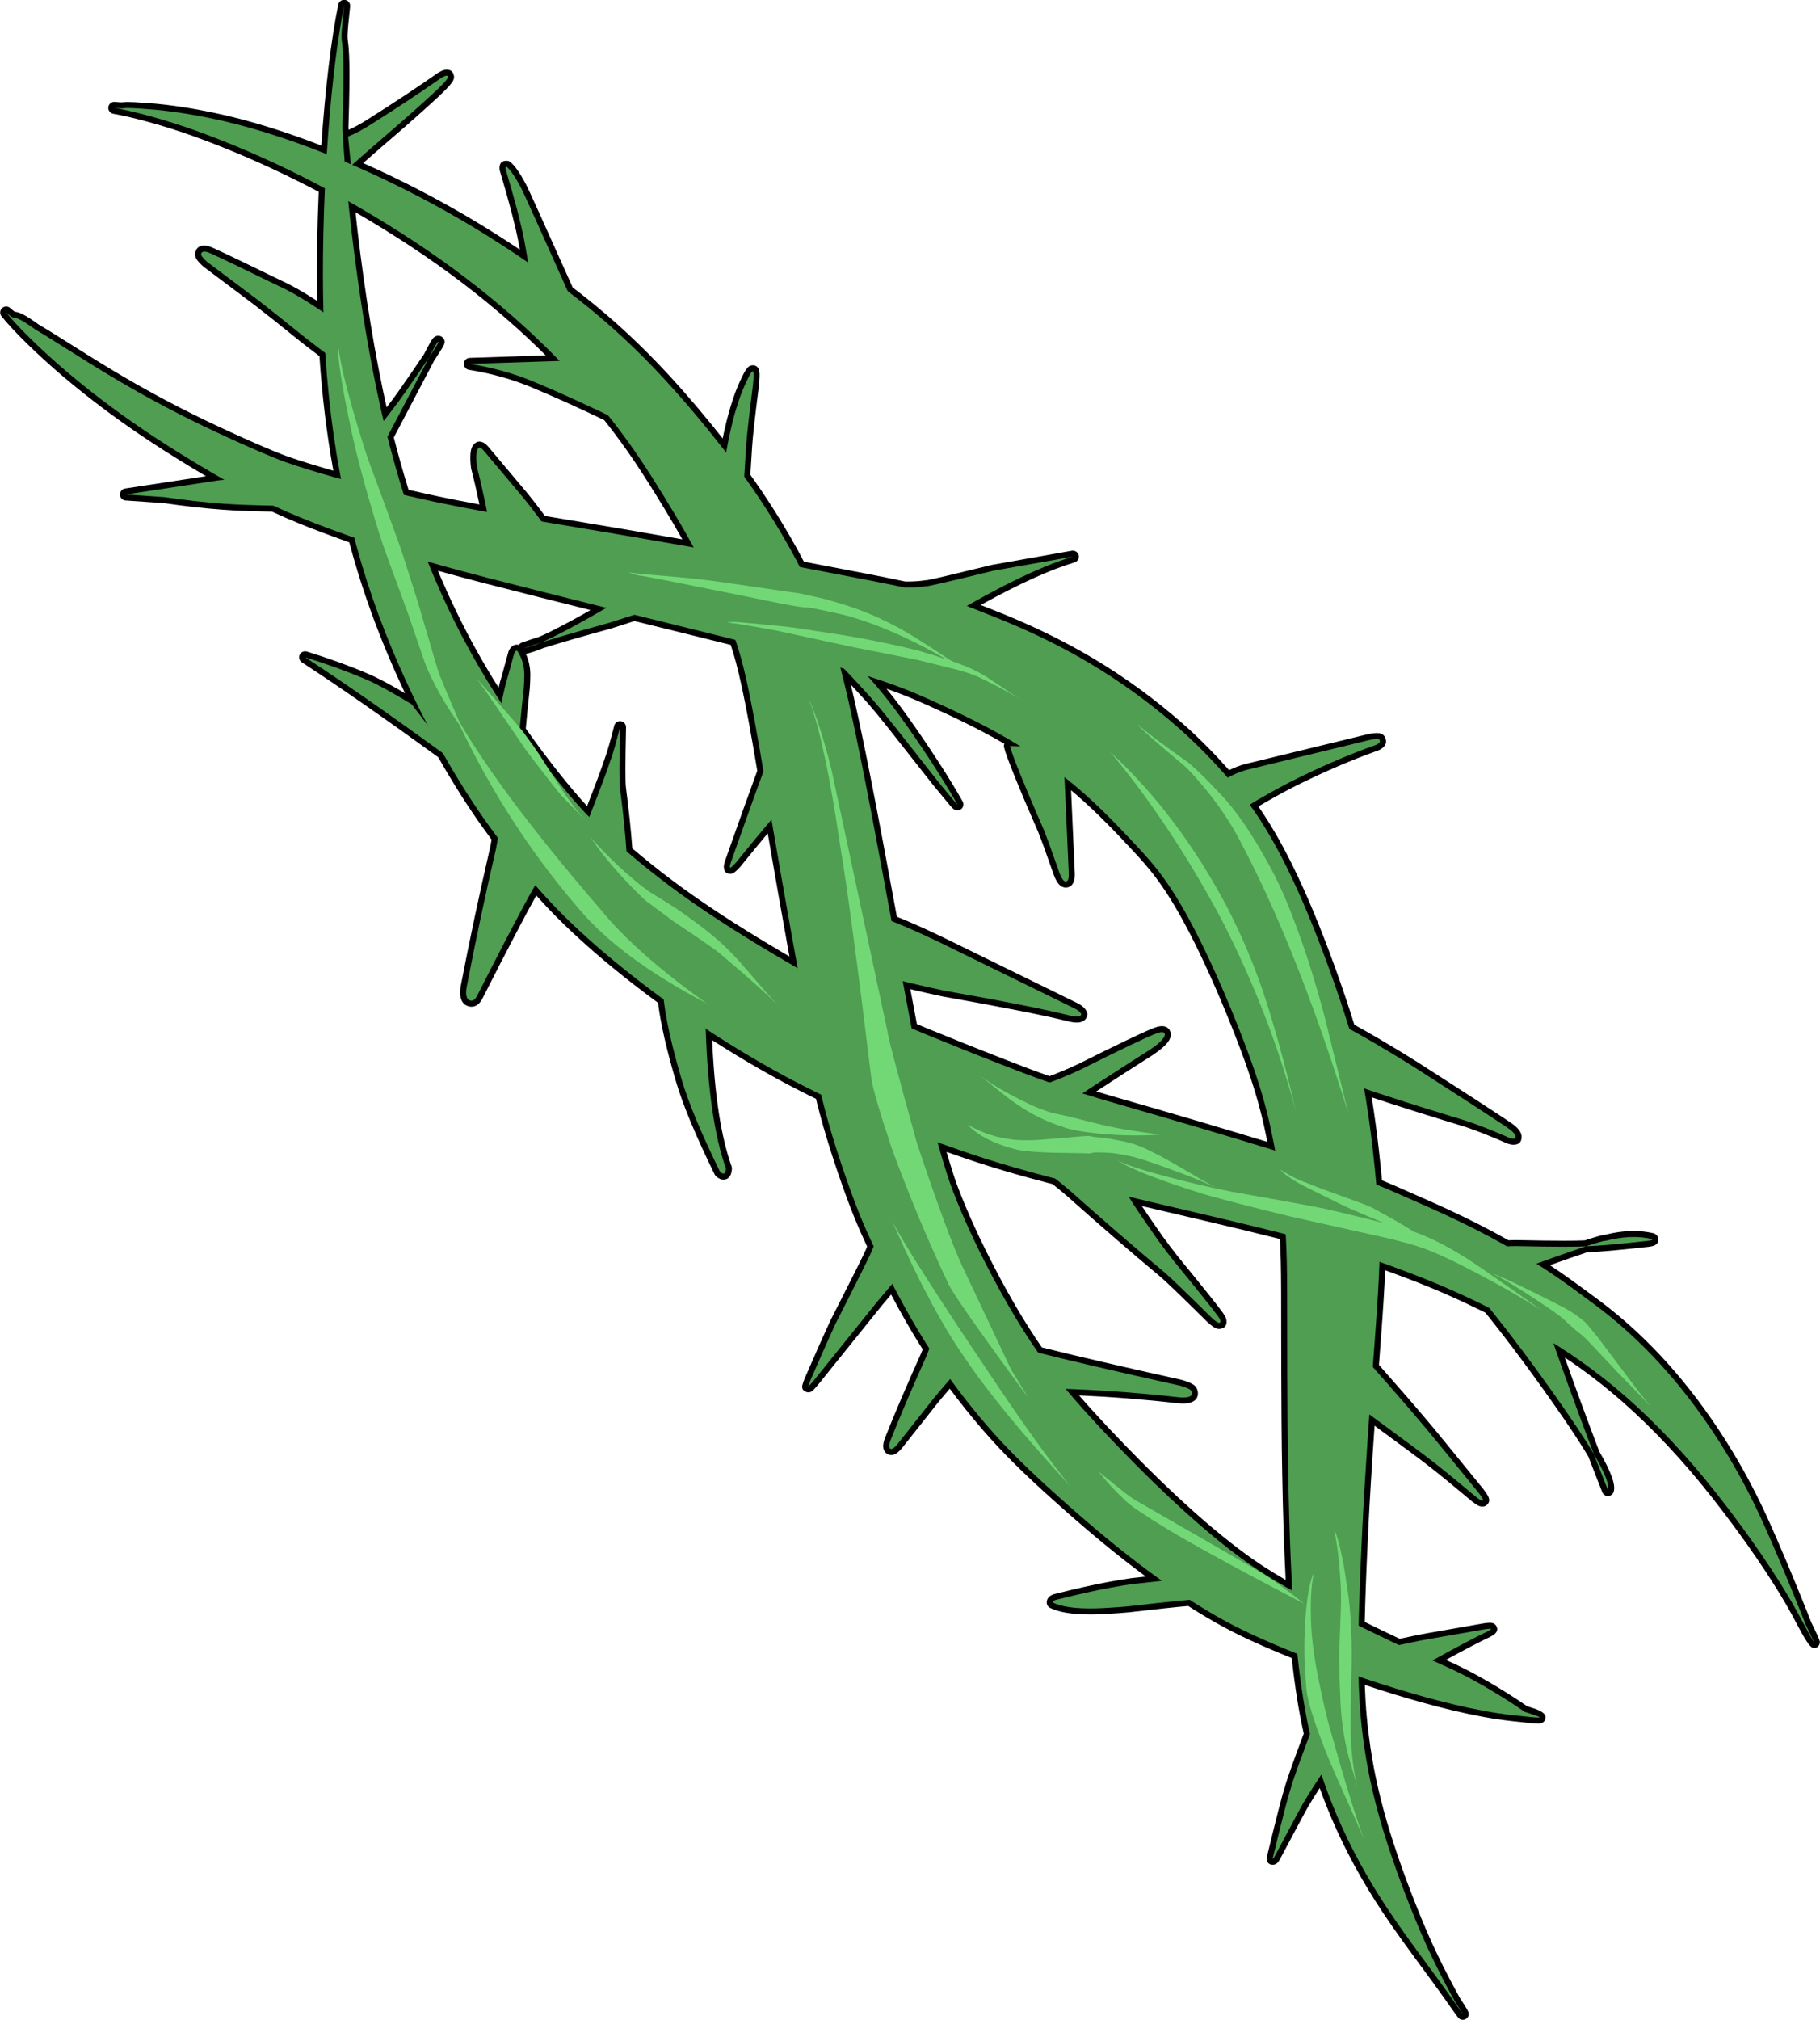
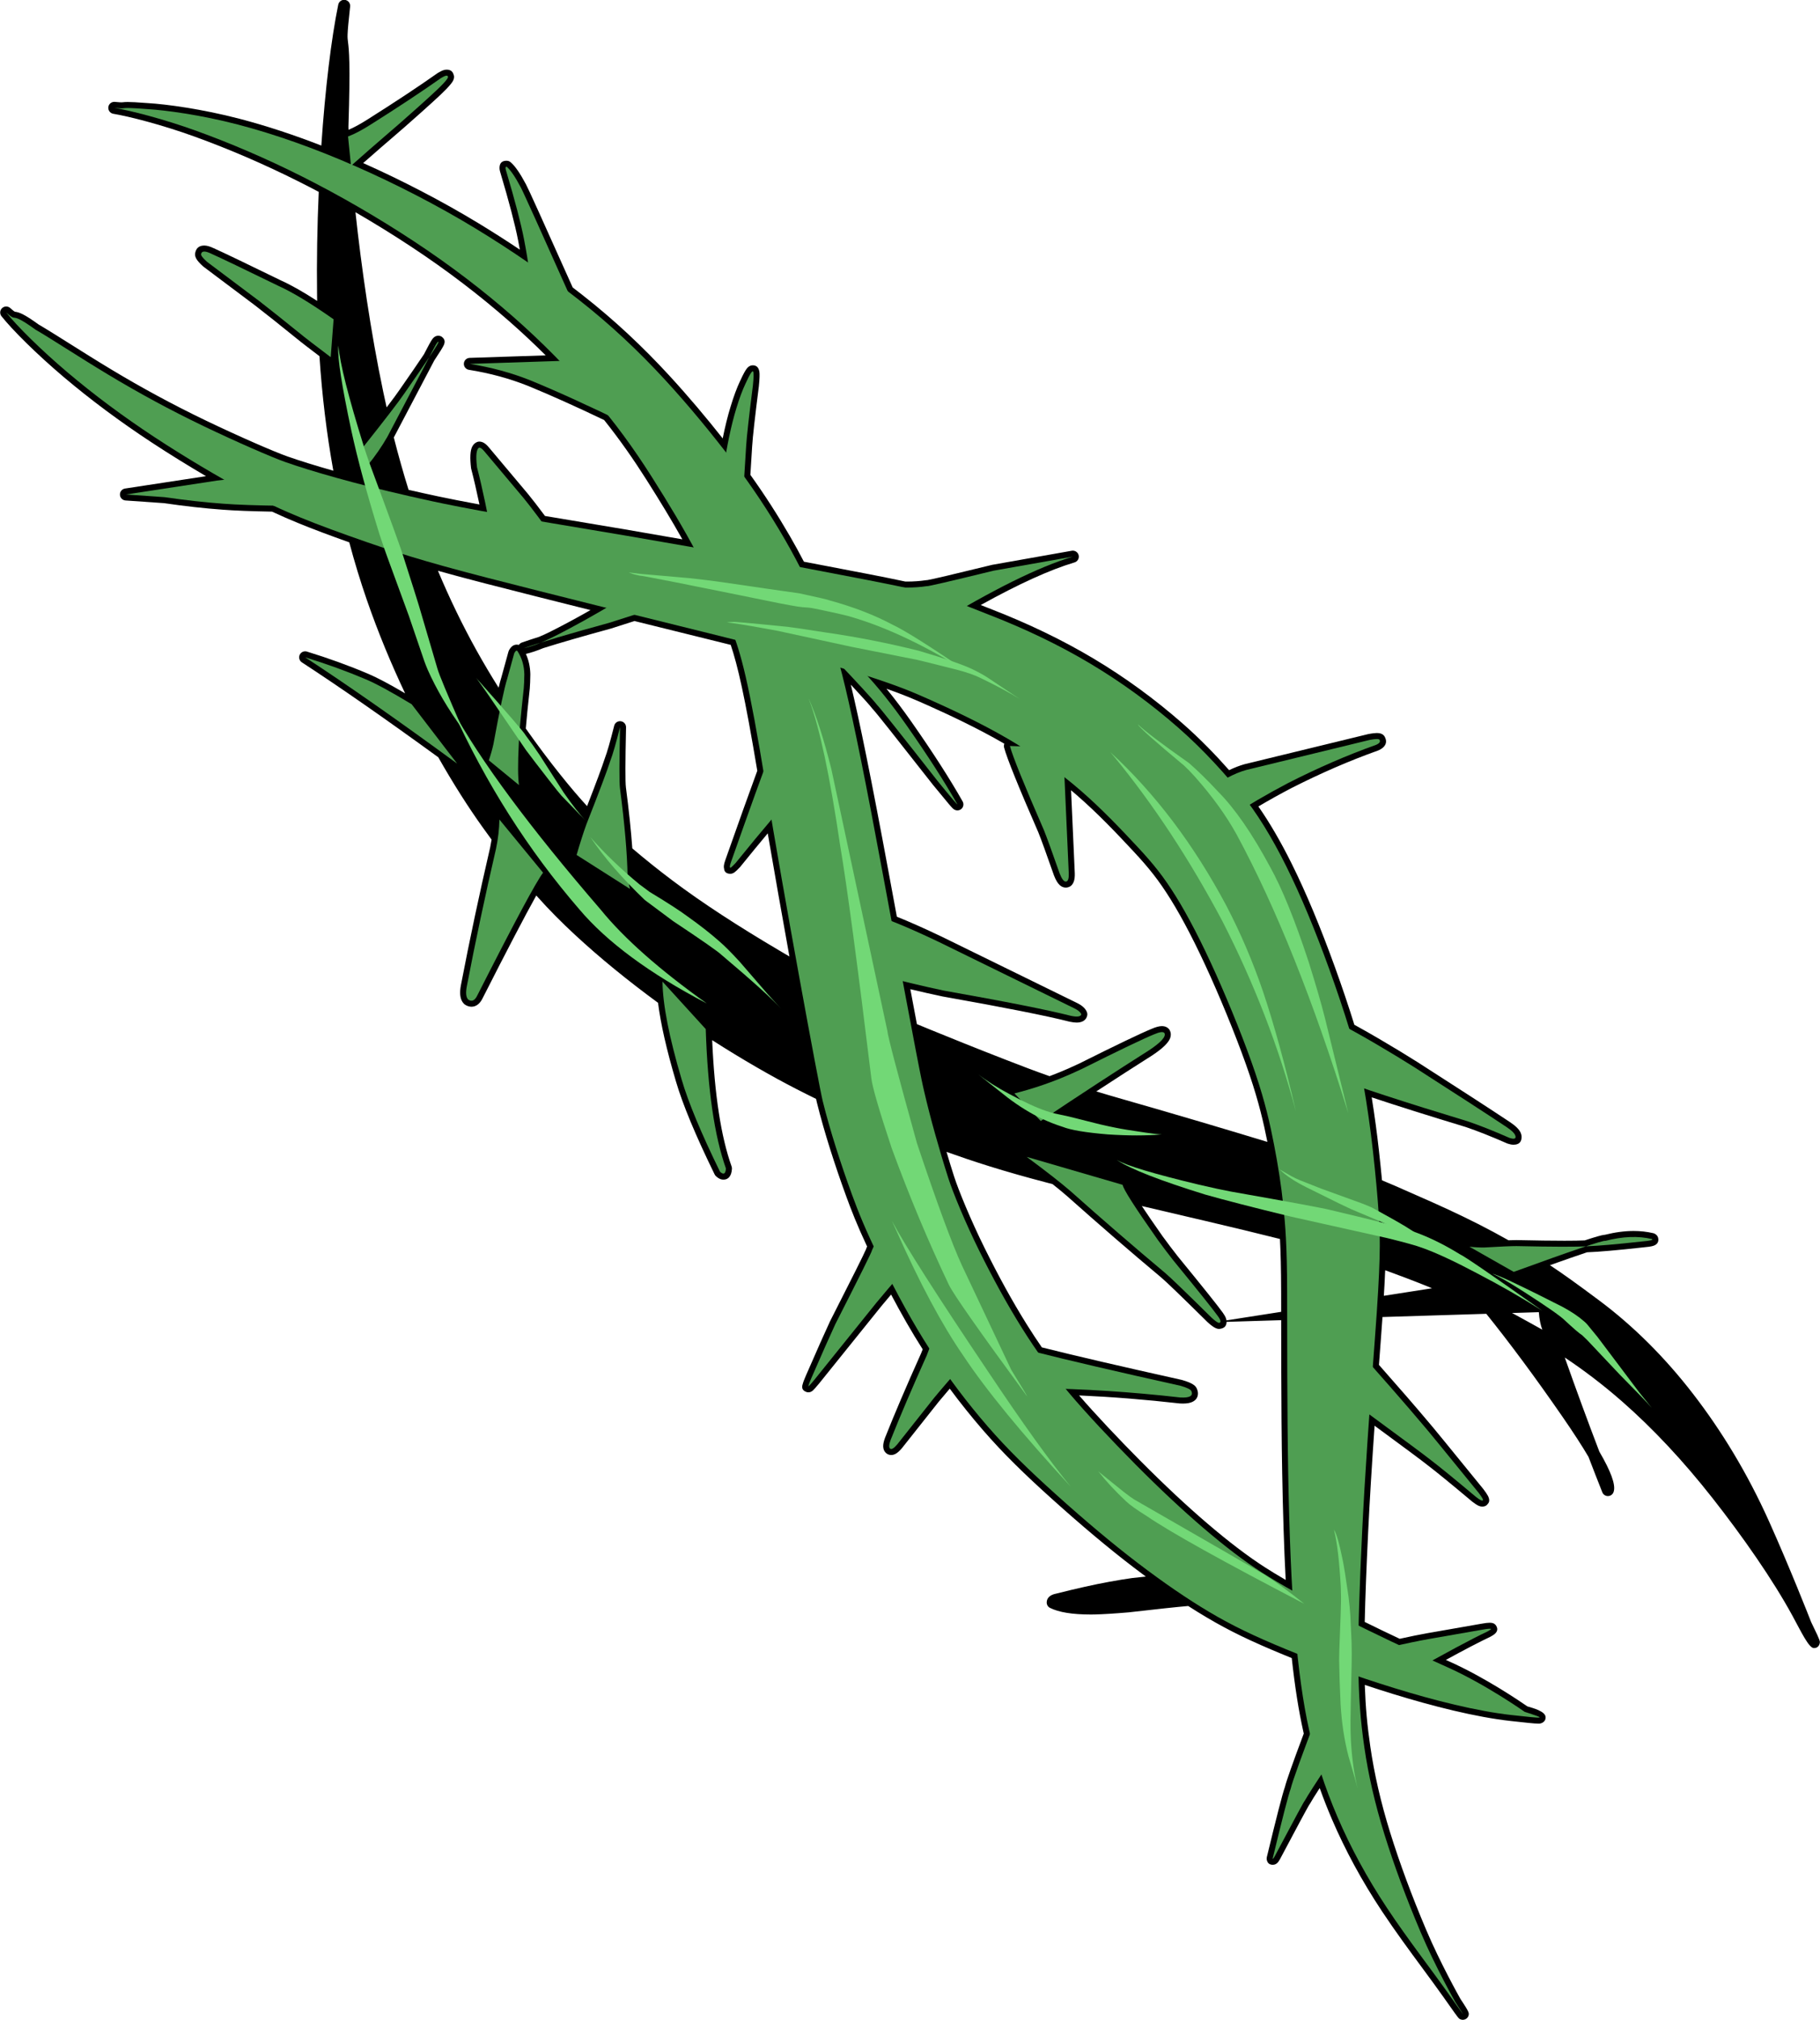
<svg xmlns="http://www.w3.org/2000/svg" height="413.9" preserveAspectRatio="xMidYMid meet" version="1.0" viewBox="214.8 91.9 373.0 413.9" width="373.0" zoomAndPan="magnify">
  <g>
    <g id="change1_1">
-       <path d="M324.573,148.268L324.573,148.268C326.486,149.623,328.356,150.994,330.184,152.381L330.181,152.381Q330.5,153.094,330.831,153.834L324.644,150.162L324.641,150.162Q324.662,149.375,324.57,148.268 Z M303.582,162.576C303.634,162.664,303.696,162.745,303.766,162.816Q303.731,162.785,303.699,162.752L303.696,162.752Q303.632,162.672,303.579,162.576 Z M287.653,135.385C291.468,137.595,295.289,139.954,299.042,142.428C306.54,147.372,313.169,152.475,319.138,157.702L319.138,157.702C321.771,160.008,324.264,162.351,326.635,164.714L326.632,164.714L311.055,165.226C310.421,165.247,309.907,165.746,309.867,166.379C309.827,167.012,310.274,167.571,310.9,167.672Q317.369,168.71,323.054,170.981L323.054,170.981Q329.832,173.764,338.627,177.969L338.624,177.969C341.841,182.001,344.698,186.109,347.298,190.209L347.298,190.209C350.016,194.494,352.447,198.483,354.645,202.402C347.178,201.089,338.942,199.684,329.932,198.192C328.728,197.992,327.596,197.803,326.496,197.619L326.493,197.619Q324.458,194.883,323.074,193.186L323.063,193.173L314.971,183.54L314.969,183.538Q314.474,182.952,314.023,182.675L314.023,182.675Q313.539,182.378,313.041,182.378Q313.016,182.378,312.991,182.379C312.846,182.383,312.702,182.413,312.567,182.468Q311.929,182.727,311.581,183.405L311.581,183.405Q310.96,184.616,311.339,187.796C311.346,187.851,311.356,187.906,311.362,187.927L311.362,187.928L311.37,187.961Q312.192,191.119,313.061,195.266C306.172,193.992,302.467,193.161,298.928,192.351L298.928,192.351C298.804,192.323,298.672,192.293,298.538,192.262L298.535,192.262C297.448,188.771,296.44,185.197,295.51,181.538L295.507,181.538L303.794,165.774L303.791,165.774Q305.495,163.22,305.767,162.584L305.767,162.583Q306.158,161.667,305.566,161.106L305.563,161.106Q305.221,160.689,304.603,160.689Q303.971,160.689,303.502,161.256Q303.216,161.602,302.744,162.481L302.739,162.491L301.675,164.514L301.673,164.514Q299.947,167.096,296.705,171.747L296.695,171.761Q295.917,172.911,294.036,175.371C293.803,174.333,293.576,173.289,293.355,172.236C290.755,159.868,288.857,146.575,287.65,135.385 Z M405.006,210.782Q405.45,210.851,405.75,211.24C405.563,210.997,405.295,210.837,405.002,210.782 Z M400.191,213.539C401.247,213.768,402.217,213.986,403.111,214.199C406.12,214.916,407.939,215.48,410.096,216.283L410.092,216.283Q408.264,217.35,406.35,218.506L400.187,213.539 Z M304.561,208.849C307.297,209.618,310.47,210.472,314.232,211.441C320.722,213.112,328.208,215.001,335.819,216.902L335.815,216.902Q331.289,219.482,327.335,221.45L327.335,221.45Q326.262,221.974,325.29,222.381L325.287,222.381Q323.252,223.023,321.751,223.553C321.486,223.647,321.272,223.823,321.129,224.043Q320.923,223.979,320.686,223.979Q319.965,223.979,319.442,224.637Q319.273,224.849,319.109,225.154C319.066,225.235,319.031,225.32,319.007,225.409L317.552,230.69L317.551,230.69Q317.309,231.449,316.987,232.8C315.437,230.333,313.917,227.781,312.47,225.181C309.583,219.99,306.945,214.547,304.558,208.849 Z M318.168,239.13C318.791,240.058,319.415,240.968,320.035,241.858L320.031,241.858Q319.908,243.48,319.888,244.409L319.887,244.409Q319.719,247.741,319.755,250.008L316.419,247.271L316.416,247.271Q316.833,245.953,317.12,244.66L317.13,244.615Q317.693,241.538,318.164,239.13 Z M466.124,252.79C466.906,253.701,467.629,254.569,468.29,255.376L468.29,255.376L468.29,255.376C468.566,255.713,468.844,256.063,469.122,256.423L469.118,256.423Q467.914,257.165,466.729,257.927L463.644,254.369L463.639,254.369Q464.922,253.479,466.119,252.79 Z M365.407,268.889Q365.537,269.051,365.584,269.223L365.583,269.223C365.541,269.105,365.481,268.993,365.404,268.892L365.401,268.892Q365.402,268.89,365.403,268.889 Z M365.642,269.357Q365.66,269.487,365.655,269.635L365.654,269.635C365.654,269.555,365.646,269.476,365.631,269.399L365.627,269.399Q365.632,269.379,365.638,269.357 Z M344.834,219.146C349.961,220.419,354.958,221.654,359.61,222.802L359.61,222.802C361.304,223.22,362.967,223.632,364.563,224.031L364.559,224.031C365.99,228.306,367.426,234.396,370.003,249.828L370,249.828Q367.601,256.351,363.449,268.131L363.449,268.131Q363.209,268.807,363.16,269.223Q363.115,269.608,363.203,269.919L363.199,269.919Q363.3,270.856,364.373,270.933L364.373,270.933Q364.42,270.936,364.466,270.936Q364.912,270.936,365.343,270.627L365.343,270.627Q365.723,270.354,366.474,269.547L366.528,269.485L366.53,269.483L366.532,269.48Q369.616,265.668,372.141,262.652L372.144,262.652C373.502,270.592,375.086,279.541,376.59,287.877C375.867,287.452,375.146,287.026,374.416,286.595C366.128,281.696,358.818,276.976,352.578,272.28C349.638,270.067,346.916,267.881,344.393,265.73L344.389,265.73Q344.008,260.362,343.076,253.208Q342.869,251.57,343.105,240.92C343.113,240.589,342.986,240.269,342.755,240.032C342.523,239.795,342.206,239.662,341.875,239.662L341.871,239.662C341.307,239.662,340.815,240.045,340.678,240.592Q339.438,245.51,338.766,247.244L338.742,247.314Q337.932,249.845,335.12,257.066C332.12,253.825,327.468,248.152,322.559,241.172L322.556,241.172Q322.81,238.137,323.368,233.044L323.371,233.018Q323.466,231.933,323.49,230.068L323.489,230.025Q323.44,227.77,322.574,225.883L322.571,225.883Q324.181,225.504,326.135,224.696L326.132,224.696Q331.312,223.064,340.004,220.688L340.055,220.673L344.83,219.146 Z M393.985,280.673Q395.075,281.012,396.441,281.528L396.437,281.528C397.114,285.177,397.714,288.408,398.249,291.275Q397.262,291.026,396.247,290.764L396.243,290.764L393.981,280.673 Z M486.696,301.59Q486.798,301.648,486.899,301.707L486.935,301.726L486.939,301.729Q488.698,302.662,490.311,303.543L490.306,303.543C491.437,307.259,492.337,310.619,492.805,313.075Q490.493,312.271,488.665,311.585L488.66,311.585L486.692,301.59 Z M429.922,315.015C431.124,315.433,432.407,315.865,433.794,316.317L433.79,316.317Q431.09,318.1,428.271,319.981L425.025,316.586L425.021,316.586Q427.514,315.881,429.918,315.015 Z M389.178,232.187Q392.79,236.06,393.599,237.111C393.641,237.166,393.688,237.217,393.738,237.264L393.738,237.264Q394.578,238.127,405.98,252.67L405.993,252.687Q407.643,254.718,409.287,256.672L409.288,256.673Q409.846,257.336,410.107,257.569L410.107,257.569Q410.31,257.75,410.518,257.842C410.678,257.914,410.848,257.948,411.017,257.948C411.356,257.948,411.69,257.808,411.928,257.545C412.285,257.152,412.35,256.574,412.089,256.112Q408.203,249.235,401.632,239.847L401.631,239.846Q399.008,236.109,396.478,233.018L396.482,233.018C399.944,234.233,402.145,235.165,405.015,236.449C409.117,238.286,415.154,241.091,420.619,244.271L420.619,244.271C420.625,244.275,420.631,244.279,420.638,244.282L420.634,244.282C420.533,244.529,420.514,244.804,420.584,245.067Q421.476,248.396,427.611,262.466L427.61,262.466Q428.508,264.697,430.808,271.269L430.824,271.312Q431.349,272.651,431.951,273.22L431.951,273.22Q432.523,273.76,433.222,273.76Q433.32,273.76,433.416,273.749L433.417,273.749Q434.449,273.627,434.858,272.557Q435.108,271.902,435.071,270.799L435.07,270.785L434.308,253.823L434.312,253.823C434.683,254.134,435.051,254.447,435.414,254.762C439.828,258.587,443.752,262.747,447.057,266.29C450.316,269.785,452.319,272.31,454.745,276.213C457.181,280.133,459.916,285.39,462.858,291.937L462.858,291.937C465.802,298.488,468.918,306.262,470.918,312.193L470.918,312.193C472.791,317.748,473.757,321.884,474.545,325.868C466.437,323.397,456.468,320.429,444.72,317.067L444.72,317.067L444.705,317.063C442.824,316.525,441.089,316.013,439.482,315.524L439.478,315.524Q445.527,311.568,450.937,308.143L450.959,308.129Q454.126,306.027,454.628,304.57L454.628,304.57Q454.927,303.704,454.519,302.963C454.479,302.891,454.433,302.823,454.311,302.686L454.311,302.686L454.313,302.686Q453.824,302.171,453.015,302.143L453.015,302.143Q452.972,302.142,452.929,302.142Q452.103,302.142,450.791,302.716L450.79,302.716Q447.394,304.109,436.005,309.802L436.004,309.802Q433.577,310.944,431.945,311.596L431.933,311.601Q430.925,312.016,429.899,312.4C426.592,311.236,423.907,310.194,421.281,309.175L421.281,309.175L420.653,308.931L420.652,308.931C414.814,306.666,409.703,304.596,405.295,302.8L405.294,302.8L405.291,302.799C404.401,302.436,403.544,302.081,402.719,301.733L402.715,301.733C402.337,299.734,401.885,297.329,401.371,294.579L401.375,294.579Q404.854,295.412,407.948,296.063L407.986,296.071Q427.008,299.446,433.962,301.224L434.011,301.236Q434.854,301.415,435.462,301.415Q435.885,301.415,436.226,301.329L436.226,301.329Q437.343,301.05,437.603,300.029C437.668,299.774,437.649,299.505,437.55,299.262Q437.531,299.213,437.509,299.165L437.509,299.165Q437.03,298.12,435.492,297.383L435.492,297.383L407.869,283.849L407.858,283.844Q402.409,281.245,398.611,279.73L398.607,279.73L396.999,271.044C393.308,251.094,390.935,239.52,389.174,232.187 Z M431.278,331.981L436.3,333.444C434.724,333.051,433.165,332.656,431.634,332.261L431.63,332.261Q431.454,332.123,431.273,331.981 Z M392.272,347.969C392.256,348.118,392.266,348.268,392.303,348.413L392.3,348.413Q392.236,348.185,392.268,347.969 Z M523.353,348.507C524.535,349.179,525.693,349.855,526.835,350.534L526.83,350.534Q526.008,350.832,525.145,351.145L520.727,348.636L520.721,348.636Q522.239,348.554,523.348,348.507 Z M395.41,359.544L395.407,359.547L395.407,359.547L395.41,359.544 Z M463.727,362.813L463.727,362.813Q463.727,362.813,463.727,362.813 Z M517.152,354.475L530.185,360.753L530.18,360.753Q530.325,362.848,530.887,364.339C526.718,362.007,523.739,360.374,520.812,358.899L520.807,358.899Q518.955,356.608,517.147,354.475 Z M423.196,368.946Q424.894,369.585,426.599,370.072L426.634,370.082Q426.733,370.107,426.833,370.132L426.829,370.132C428.049,371.868,429.294,373.542,430.566,375.16Q429.267,375.127,427.975,375.107L427.97,375.107L423.192,368.946 Z M381.721,376.007Q381.694,376.154,381.632,376.317C381.656,376.254,381.675,376.189,381.688,376.124Q381.698,376.074,381.718,376.007 Z M492.429,369.654Q493.695,371.075,494.883,372.415L494.878,372.415C494.702,374.798,494.534,377.103,494.372,379.366Q493.15,378.438,491.424,377.104L491.419,377.104L492.424,369.654 Z M517.568,398.817Q517.569,398.817,517.57,398.818L517.562,398.818Q517.563,398.817,517.563,398.817 Z M408.79,327.916C414.041,329.785,420.14,331.811,429.678,334.297C429.993,334.379,430.232,334.441,430.516,334.515L430.512,334.515Q432.21,335.861,433.399,336.891L433.399,336.891Q443.221,345.643,452.784,353.649L452.784,353.649Q454.323,354.94,462.221,362.742L462.25,362.769Q463.322,363.761,463.998,364.043L463.998,364.043Q464.176,364.117,464.348,364.155C464.436,364.175,464.526,364.185,464.617,364.185C464.659,364.185,464.701,364.183,464.743,364.178Q466.32,364.015,466.16,362.474L466.16,362.474Q466.137,362.255,466.059,362.024L466.059,362.024Q465.889,361.522,465.402,360.851L465.401,360.851Q463.935,358.794,456.221,349.367L456.221,349.367Q454.694,347.428,453.087,345.226L453.086,345.226Q450.468,341.505,448.812,339.007L448.816,339.007C451.949,339.747,455.014,340.463,457.961,341.152L457.961,341.152L461.731,342.033L461.748,342.037L461.748,342.037C467.68,343.427,472.805,344.672,477.124,345.757L477.119,345.757C477.258,348.42,477.35,351.774,477.363,356.53L477.363,356.53C477.369,358.553,477.372,361.023,477.374,363.457L477.374,363.457C477.378,366.408,477.381,369.396,477.39,372.683L477.39,372.683C477.409,379.502,477.454,386.836,477.576,393.58C477.725,401.763,477.954,409.107,478.294,415.613C476.677,414.674,475.251,413.809,474.075,413.052L474.075,413.052C470.492,410.746,466.583,407.759,462.303,404.102C458.027,400.449,453.406,396.131,448.452,391.146L448.452,391.146C444.002,386.667,439.305,381.68,435.951,377.811L435.955,377.811Q446.062,378.262,456.548,379.452L456.616,379.458Q456.948,379.476,457.244,379.476Q458.486,379.476,459.203,379.12L459.203,379.12Q460.309,378.57,460.309,377.402Q460.309,377.139,460.24,376.866L460.24,376.866Q460.202,376.718,460.145,376.567L460.141,376.567Q459.989,376.088,459.539,375.72Q458.854,375.161,457.044,374.645L456.974,374.627L456.97,374.626L456.97,374.626Q438.458,370.513,428.327,367.97L428.323,367.97C427.288,366.472,426.271,364.928,425.274,363.335C422.253,358.508,419.375,353.247,416.569,347.571C413.764,341.9,411.265,335.835,410.325,332.916L410.325,332.916C409.793,331.267,409.281,329.591,408.786,327.916 Z M502.134,430.614C503.285,431.151,504.451,431.689,505.633,432.23L505.628,432.23Q504.799,432.693,503.929,433.182L502.129,430.614 Z M530.271,442.556C530.33,442.557,530.293,442.578,530.087,442.593C530.084,442.593,530.068,442.594,530.033,442.594C530.138,442.566,530.223,442.556,530.266,442.556 Z M285.331,91.865C284.747,91.865,284.243,92.276,284.125,92.847C282.689,99.806,281.443,110.149,280.653,121.728C274.905,119.49,269.317,117.655,263.893,116.237C256.181,114.221,248.793,113.244,245.185,113.032L245.182,113.032C242.848,112.851,241.655,112.797,240.965,112.797C240.46,112.797,240.213,112.826,240.006,112.851L240.006,112.851C239.892,112.865,239.834,112.872,239.709,112.872C239.508,112.872,239.144,112.853,238.348,112.775L238.228,112.769L238.225,112.769C237.585,112.769,237.052,113.259,236.999,113.897C236.946,114.535,237.39,115.107,238.021,115.213C241.227,115.753,247.884,117.421,254.756,119.915C261.64,122.413,268.821,125.471,276.292,129.234C277.563,129.874,278.84,130.533,280.125,131.214L280.123,131.214C279.817,138.193,279.686,145.408,279.782,152.454C279.787,152.822,279.793,153.189,279.799,153.557Q275.476,150.755,272.443,149.39L272.442,149.39Q261.851,144.221,258.541,142.73L258.54,142.73Q257.447,142.215,256.685,142.209L256.684,142.209Q256.675,142.209,256.667,142.209Q255.129,142.209,254.817,143.67L254.815,143.67Q254.678,144.242,255.003,144.859L255.003,144.859Q255.344,145.508,256.424,146.477L256.507,146.545L267.178,154.558L267.178,154.558Q270.002,156.732,276.381,161.89L276.381,161.89Q276.824,162.259,280.272,164.877L280.27,164.877C280.8,172.941,281.746,180.766,283.115,188.346C279.327,187.272,276.186,186.29,273.697,185.414C271.035,184.478,263.872,181.37,257.035,178.089C250.229,174.822,243.796,171.324,237.693,167.653C234.604,165.796,231.596,163.901,228.971,162.248L228.971,162.248C226.966,160.985,225.181,159.861,223.774,159.015C223.407,158.794,223.065,158.591,222.748,158.409L222.746,158.409C219.622,156.151,218.717,155.895,217.934,155.782L217.934,155.782C217.851,155.77,217.868,155.804,217.654,155.649C217.494,155.533,217.259,155.341,216.898,155.015C216.671,154.811,216.378,154.698,216.073,154.698L216.071,154.698C215.599,154.698,215.168,154.968,214.963,155.393C214.757,155.818,214.813,156.323,215.106,156.693C217.335,159.507,222.353,164.497,227.864,169.157C233.394,173.833,239.384,178.282,245.815,182.511L245.815,182.511C249.563,184.976,253.456,187.372,257.023,189.465L257.02,189.465L240.425,191.998C239.805,192.093,239.356,192.639,239.381,193.266C239.407,193.892,239.9,194.399,240.526,194.443L248.403,194.99L248.4,194.99Q254.852,195.931,260.482,196.335L260.482,196.335Q263.988,196.608,270.56,196.731L270.557,196.731C272.392,197.592,274.105,198.329,275.971,199.095C279.014,200.344,282.488,201.64,286.384,203.023L286.381,203.023C287.45,207.036,288.651,210.972,289.986,214.83C292.299,221.519,294.983,227.958,297.823,233.958Q292.984,231.109,290.266,229.961L290.266,229.961Q284.396,227.463,277.705,225.404C277.588,225.368,277.466,225.35,277.343,225.35L277.34,225.35C276.796,225.35,276.316,225.708,276.161,226.23C276.005,226.752,276.212,227.315,276.668,227.612Q288.387,235.252,304.629,247.064L304.625,247.064C307.737,252.549,310.838,257.386,313.678,261.352C314.32,262.25,314.942,263.107,315.551,263.937L315.548,263.937Q315.421,264.739,315.251,265.549L315.251,265.549Q311.938,279.834,309.272,293.705Q308.81,296.056,309.606,297.231L309.606,297.231Q309.728,297.411,309.876,297.562C309.932,297.619,309.994,297.671,310.059,297.716Q310.334,297.904,310.616,298.015L310.616,298.015Q311.017,298.173,311.425,298.173Q312.131,298.173,312.723,297.721Q313.299,297.28,313.722,296.407L313.722,296.407Q321.258,281.562,324.707,275.383L324.711,275.383C327.372,278.369,329.927,280.921,332.666,283.46C337.696,288.12,343.367,292.747,349.666,297.371L349.662,297.371Q350.471,303.817,353.334,313.481L353.334,313.481Q355.4,320.542,361.258,332.524C361.325,332.662,361.418,332.786,361.531,332.89Q361.833,333.167,362.12,333.331L362.12,333.331Q362.585,333.597,363.055,333.597Q364.195,333.597,364.62,332.405L364.62,332.405Q364.769,331.986,364.805,331.384C364.816,331.218,364.792,331.051,364.736,330.895Q361.484,321.774,360.756,305.019L360.759,305.019C366.892,308.959,373.096,312.512,377.963,315.005L377.973,315.01L377.973,315.01C379.475,315.779,380.817,316.451,382.053,317.054L382.049,317.054C382.115,317.363,382.17,317.607,382.211,317.773L382.211,317.773C383.018,321.022,383.921,324.137,384.925,327.322L384.925,327.322C385.929,330.508,387.041,333.768,388.261,337.103L388.261,337.103C389.247,339.798,390.403,342.804,392.511,347.307L392.507,347.307Q392.443,347.449,392.377,347.594C392.337,347.679,392.309,347.767,392.29,347.857L392.286,347.857Q391.745,349.205,384.91,362.625L384.891,362.664Q383.416,365.83,379.994,373.683L379.994,373.683Q379.425,374.972,379.288,375.575L379.284,375.575Q378.937,376.674,380.036,377.095L380.042,377.097Q380.254,377.177,380.481,377.177Q380.977,377.177,381.402,376.795L381.402,376.795Q381.729,376.502,382.646,375.397L382.658,375.383L395.413,359.539L395.413,359.539Q396.309,358.453,397.422,357.144L397.426,357.144C399.495,361.058,401.632,364.808,403.902,368.369L403.898,368.369Q403.744,368.77,403.573,369.192L403.572,369.192Q399.039,379.296,396.19,386.474L396.18,386.499Q395.775,387.59,395.808,388.308L395.808,388.308Q395.848,389.197,396.471,389.684L396.471,389.684Q396.9,390.019,397.447,390.019Q397.904,390.019,398.36,389.769L398.36,389.769Q398.936,389.454,399.625,388.643L399.651,388.611L407.178,379.111L407.178,379.111Q408.077,378.018,409.445,376.427L409.449,376.427C411.647,379.398,413.916,382.222,416.244,384.908C420.377,389.676,424.683,393.886,430.554,399.162L430.554,399.162C436.421,404.434,441.955,409.101,447.212,413.108L447.219,413.114C448.032,413.734,448.836,414.338,449.633,414.928L449.629,414.928Q448.357,415.066,446.905,415.219L446.871,415.223Q445.038,415.467,442.156,415.991L442.156,415.991Q437.647,416.81,431.305,418.409L431.301,418.409Q430.718,418.52,430.322,418.725L430.322,418.725Q429.359,419.221,429.318,420.189C429.297,420.676,429.564,421.128,430,421.345Q432.716,422.695,438.277,422.695Q438.693,422.695,439.122,422.688L439.127,422.688Q441.699,422.633,446.076,422.26L446.109,422.257L446.114,422.256L446.117,422.256Q454.716,421.267,458.311,420.955L458.316,420.955C459.59,421.775,460.842,422.549,462.079,423.282L462.079,423.282C466.766,426.059,471.11,428.157,477.904,430.96C478.447,431.184,478.993,431.407,479.544,431.629L479.539,431.629C480.176,437.493,480.949,442.371,481.901,446.654L481.901,446.654C481.935,446.806,481.968,446.954,482.002,447.103L481.997,447.103Q478.594,456.162,478.122,458.095L478.117,458.095Q477.376,460.212,474.429,472.417C474.386,472.593,474.383,472.776,474.42,472.953Q474.631,473.986,475.664,473.986Q476.32,473.986,476.779,473.381L476.779,473.381Q476.922,473.193,477.103,472.873L477.119,472.844Q482.349,462.988,483.059,461.787L483.054,461.787C483.117,461.718,483.173,461.641,483.22,461.556Q483.761,460.583,485.264,458.263L485.269,458.263C486.026,460.39,486.869,462.543,487.799,464.706C490.478,470.936,493.874,477.238,498.067,483.561L498.067,483.561C500.718,487.556,503.67,491.563,506.37,495.228C507.934,497.35,509.42,499.368,510.717,501.205L510.717,501.205L510.901,501.465C512.545,503.794,513.585,505.3,513.861,505.504C514.073,505.66,514.329,505.744,514.591,505.744L514.595,505.744C515.275,505.744,515.826,505.193,515.826,504.513C515.826,503.993,514.838,502.585,514.105,501.456L514.104,501.456L514.103,501.453L514.103,501.453C513.805,500.925,509.969,494.092,507.104,487.344L507.104,487.344C504.106,480.28,501.655,473.63,499.712,467.391L499.712,467.391C497.773,461.166,496.443,455.303,495.638,449.76L495.638,449.76C495.02,445.51,494.664,441.728,494.505,437.127L494.51,437.127C496.382,437.75,498.293,438.363,500.242,438.965C508.34,441.463,517.194,443.72,524.45,444.521L524.45,444.521L524.458,444.522C527.428,444.85,529.278,445.056,530.026,445.056C530.093,445.056,530.164,445.055,530.234,445.05L530.239,445.05C530.135,445.059,530.129,445.071,530.186,445.071C530.404,445.071,531.567,444.9,531.567,443.766C531.567,442.519,528.905,441.848,527.831,441.526L527.825,441.526C526.661,440.716,519.251,435.635,511.849,432.334L511.848,432.334L511.841,432.331C511.601,432.224,511.36,432.116,511.119,432.008L511.114,432.008Q517.01,428.784,520.173,427.293L520.238,427.26Q520.774,426.967,521.029,426.769Q521.993,426.023,521.468,425.061L521.467,425.059Q521.362,424.868,521.2,424.723C521.084,424.62,520.951,424.54,520.923,424.529L520.917,424.529C520.918,424.531,520.923,424.535,520.931,424.541L520.931,424.541L520.665,424.444Q520.531,424.412,520.38,424.398Q520.249,424.386,520.1,424.386L520.1,424.386Q519.535,424.386,518.507,424.573L518.507,424.573L507.413,426.511L507.41,426.511Q504.963,426.945,501.663,427.676C499.195,426.514,496.808,425.366,494.496,424.223L494.491,424.223C494.613,418.903,494.862,412.736,495.199,405.727C495.513,399.214,495.961,391.99,496.513,384.02L496.518,384.02Q506.026,391.007,507.16,391.932L507.195,391.959Q509.949,394.046,516.552,399.591L516.595,399.625Q517.402,400.245,517.899,400.448Q518.25,400.591,518.574,400.591Q519.328,400.591,519.682,400.077L519.677,400.077Q520.255,399.514,519.813,398.531Q519.781,398.461,519.742,398.386Q519.502,397.924,518.834,397.037L518.806,397.001Q508.556,384.39,507.539,383.239L507.539,383.239Q503.561,378.51,497.415,371.561L497.41,371.561C497.537,369.839,497.677,367.969,497.81,366.212C498.272,360.08,498.544,355.608,498.686,352.163L498.691,352.163C501.337,353.13,504.311,354.238,507.158,355.388C511.04,356.957,514.691,358.638,518.159,360.331L518.159,360.331C518.522,360.508,518.874,360.681,519.231,360.86L519.226,360.86Q526.751,370.204,535.017,382.17Q538.374,387.032,540.367,390.42L540.362,390.42Q541.782,394.123,543.185,397.657C543.372,398.126,543.826,398.433,544.329,398.433C544.338,398.433,544.347,398.433,544.356,398.433C544.87,398.422,545.323,398.092,545.492,397.607Q545.526,397.508,545.552,397.404Q546.076,395.309,542.593,389.349L542.588,389.349Q539.093,380.225,535.495,370.049L535.501,370.049C539.219,372.519,543.298,375.582,547.323,379.12C553.529,384.577,559.707,391.128,565.793,398.877L565.793,398.877C571.897,406.65,578.088,415.487,582.147,422.942L582.147,422.942C583.936,426.228,585.517,429.58,586.546,429.58C587.709,429.58,587.776,428.444,587.779,428.344C587.779,427.887,586.9,426.149,585.972,424.218L585.967,424.207L585.97,424.207C585.577,423.203,581.587,413.048,577.391,403.696C572.945,393.786,567.66,385.113,561.817,377.537C555.97,369.956,549.497,363.542,542.585,358.378C537.967,354.928,534.998,352.806,532.452,351.129L532.446,351.129Q537.21,349.429,540.048,348.485L540.043,348.485Q540.11,348.481,540.175,348.477L540.17,348.477Q543.694,348.346,551.434,347.493L551.431,347.493Q553.062,347.356,553.645,347.159Q554.754,346.786,554.667,345.755Q554.608,345.056,553.952,344.692C553.853,344.637,553.746,344.596,553.636,344.57Q551.713,344.118,549.598,344.118Q546.815,344.118,543.704,344.901L543.699,344.901Q543.64,344.903,543.577,344.909L543.577,344.909Q542.789,344.988,539.587,346.045L539.582,346.045Q538.14,346.114,535.437,346.114Q531.71,346.114,525.62,345.982L525.593,345.982L525.57,345.982Q524.977,345.982,523.956,346.019C521.939,344.882,519.86,343.76,517.708,342.671C513.738,340.661,509.553,338.743,505.281,336.88C504.296,336.451,503.445,336.074,502.639,335.717L502.639,335.717C501.944,335.409,501.304,335.126,500.663,334.846C499.799,334.47,498.955,334.11,498.04,333.738L498.035,333.738C497.848,331.766,497.639,329.767,497.418,327.763L497.418,327.763C497.025,324.201,496.54,320.583,495.923,316.738L495.928,316.738Q503.623,319.305,515.222,322.824L515.22,322.824Q518.759,324.021,523.655,326.166L523.759,326.207Q524.414,326.426,524.892,326.442L524.892,326.442Q524.934,326.443,524.973,326.443Q526.643,326.443,526.643,324.855Q526.643,324.622,526.583,324.371L526.581,324.363Q526.536,324.184,526.459,324.005L526.459,324.005Q526.007,322.963,524.229,321.79L524.229,321.79Q518.309,317.849,505.362,309.552L505.357,309.549Q501.909,307.366,497.68,304.889L497.68,304.889Q495.27,303.464,492.371,301.866L492.366,301.866C491.175,298.02,489.778,293.9,488.402,290.097C485.462,281.973,482.525,274.897,479.515,268.843C477.302,264.392,475.01,260.446,472.7,257.14L472.695,257.14Q475.975,255.202,479.401,253.409L479.401,253.409Q488.434,248.81,497.205,245.684L497.271,245.658Q497.796,245.436,498.137,245.156L498.137,245.156Q499.207,244.276,498.706,243.088L498.705,243.088Q498.698,243.072,498.691,243.055L498.686,243.055Q498.384,242.249,497.388,242.116L497.388,242.116Q497.2,242.091,496.975,242.091Q496.362,242.091,495.314,242.287L495.25,242.301L469.934,248.461L469.896,248.471Q468.367,248.896,466.698,249.699C464.032,246.683,460.784,243.295,457.034,240.017C451.466,235.15,445.442,230.73,438.915,226.833C432.388,222.936,425.368,219.603,418.196,216.81C417.314,216.467,416.523,216.156,415.796,215.868L415.792,215.868Q427.469,209.388,435.021,207.134C435.606,206.959,435.975,206.381,435.887,205.777C435.798,205.172,435.28,204.724,434.669,204.724L434.664,204.724C434.592,204.724,434.521,204.73,434.45,204.743L418.192,207.621L418.114,207.638Q406.071,210.584,404.813,210.762C404.8,210.761,404.788,210.761,404.776,210.761C404.715,210.761,404.653,210.766,404.592,210.775Q402.725,211.056,400.71,211.056Q400.531,211.056,400.351,211.054L400.347,211.054C396.153,210.153,390.756,209.124,384.116,207.858L384.116,207.858C382.647,207.577,381.147,207.291,379.562,206.988L379.558,206.988C378.642,205.227,377.685,203.481,376.683,201.749C374.209,197.475,371.51,193.276,368.588,189.198L368.584,189.198L368.948,183.363L368.949,183.359Q369.11,180.6,370.325,171.037L370.329,171.003Q370.551,168.773,370.429,168.042L370.428,168.041Q370.407,167.912,370.373,167.798L370.371,167.798Q370.096,166.746,369.069,166.746Q368.429,166.746,367.934,167.312L367.934,167.312Q367.415,167.906,366.479,169.968L366.478,169.968Q365.483,172.058,364.515,175.266L364.515,175.266Q363.658,178.051,362.913,181.726C359.62,177.564,355.947,173.169,351.892,168.768L351.892,168.768C346.601,163.025,340.752,157.496,334.187,152.358L334.183,152.355L334.181,152.353L334.181,152.353C333.518,151.834,332.849,151.317,332.175,150.803L332.172,150.803Q323.163,130.665,322.581,129.635L322.581,129.634Q322.578,129.629,322.575,129.624L322.573,129.624Q320.761,126.226,319.434,125.124C319.253,124.973,319.034,124.878,318.8,124.849Q318.701,124.836,318.603,124.836Q317.173,124.836,317.173,126.33Q317.173,126.462,317.191,126.603Q317.226,126.875,317.332,127.211L317.332,127.211Q320.034,136.258,320.994,141.195L320.994,141.195Q321.182,142.169,321.34,143.053C318.6,141.217,315.778,139.414,312.867,137.645C305.526,133.185,297.247,128.882,289.231,125.311L289.228,125.311Q292.243,122.653,297.621,118.028L297.632,118.018Q301.701,114.432,303.314,112.951L303.314,112.951Q307.069,109.573,307.643,108.462L307.643,108.462Q307.998,107.772,307.769,107.192L307.766,107.192Q307.479,106.171,306.337,106.171Q306.101,106.171,305.843,106.236L305.843,106.236Q305.32,106.369,304.559,106.83L304.486,106.877Q298.713,110.952,290.337,116.242L290.33,116.247Q287.97,117.76,286.238,118.497C286.228,118.317,286.219,118.14,286.211,117.965L286.208,117.965C286.636,104.709,286.317,102.077,286.122,100.534C286.053,99.993,286.012,99.669,286.035,98.952C286.065,98.026,286.203,96.483,286.557,93.229C286.595,92.882,286.483,92.534,286.25,92.274C286.016,92.014,285.683,91.865,285.333,91.865 Z" />
+       <path d="M324.573,148.268L324.573,148.268C326.486,149.623,328.356,150.994,330.184,152.381L330.181,152.381Q330.5,153.094,330.831,153.834L324.644,150.162L324.641,150.162Q324.662,149.375,324.57,148.268 Z M303.582,162.576C303.634,162.664,303.696,162.745,303.766,162.816Q303.731,162.785,303.699,162.752L303.696,162.752Q303.632,162.672,303.579,162.576 Z M287.653,135.385C291.468,137.595,295.289,139.954,299.042,142.428C306.54,147.372,313.169,152.475,319.138,157.702L319.138,157.702C321.771,160.008,324.264,162.351,326.635,164.714L326.632,164.714L311.055,165.226C310.421,165.247,309.907,165.746,309.867,166.379C309.827,167.012,310.274,167.571,310.9,167.672Q317.369,168.71,323.054,170.981L323.054,170.981Q329.832,173.764,338.627,177.969L338.624,177.969C341.841,182.001,344.698,186.109,347.298,190.209L347.298,190.209C350.016,194.494,352.447,198.483,354.645,202.402C347.178,201.089,338.942,199.684,329.932,198.192C328.728,197.992,327.596,197.803,326.496,197.619L326.493,197.619Q324.458,194.883,323.074,193.186L323.063,193.173L314.971,183.54L314.969,183.538Q314.474,182.952,314.023,182.675L314.023,182.675Q313.539,182.378,313.041,182.378Q313.016,182.378,312.991,182.379C312.846,182.383,312.702,182.413,312.567,182.468Q311.929,182.727,311.581,183.405L311.581,183.405Q310.96,184.616,311.339,187.796C311.346,187.851,311.356,187.906,311.362,187.927L311.362,187.928L311.37,187.961Q312.192,191.119,313.061,195.266C306.172,193.992,302.467,193.161,298.928,192.351L298.928,192.351C298.804,192.323,298.672,192.293,298.538,192.262L298.535,192.262C297.448,188.771,296.44,185.197,295.51,181.538L295.507,181.538L303.794,165.774L303.791,165.774Q305.495,163.22,305.767,162.584L305.767,162.583Q306.158,161.667,305.566,161.106L305.563,161.106Q305.221,160.689,304.603,160.689Q303.971,160.689,303.502,161.256Q303.216,161.602,302.744,162.481L302.739,162.491L301.675,164.514L301.673,164.514Q299.947,167.096,296.705,171.747L296.695,171.761Q295.917,172.911,294.036,175.371C293.803,174.333,293.576,173.289,293.355,172.236C290.755,159.868,288.857,146.575,287.65,135.385 Z M405.006,210.782Q405.45,210.851,405.75,211.24C405.563,210.997,405.295,210.837,405.002,210.782 Z M400.191,213.539C401.247,213.768,402.217,213.986,403.111,214.199C406.12,214.916,407.939,215.48,410.096,216.283L410.092,216.283Q408.264,217.35,406.35,218.506L400.187,213.539 Z M304.561,208.849C307.297,209.618,310.47,210.472,314.232,211.441C320.722,213.112,328.208,215.001,335.819,216.902L335.815,216.902Q331.289,219.482,327.335,221.45L327.335,221.45Q326.262,221.974,325.29,222.381L325.287,222.381Q323.252,223.023,321.751,223.553C321.486,223.647,321.272,223.823,321.129,224.043Q320.923,223.979,320.686,223.979Q319.965,223.979,319.442,224.637Q319.273,224.849,319.109,225.154C319.066,225.235,319.031,225.32,319.007,225.409L317.552,230.69L317.551,230.69Q317.309,231.449,316.987,232.8C315.437,230.333,313.917,227.781,312.47,225.181C309.583,219.99,306.945,214.547,304.558,208.849 Z M318.168,239.13C318.791,240.058,319.415,240.968,320.035,241.858L320.031,241.858Q319.908,243.48,319.888,244.409L319.887,244.409Q319.719,247.741,319.755,250.008L316.419,247.271L316.416,247.271Q316.833,245.953,317.12,244.66L317.13,244.615Q317.693,241.538,318.164,239.13 Z M466.124,252.79C466.906,253.701,467.629,254.569,468.29,255.376L468.29,255.376L468.29,255.376C468.566,255.713,468.844,256.063,469.122,256.423L469.118,256.423Q467.914,257.165,466.729,257.927L463.644,254.369L463.639,254.369Q464.922,253.479,466.119,252.79 Z M365.407,268.889Q365.537,269.051,365.584,269.223L365.583,269.223C365.541,269.105,365.481,268.993,365.404,268.892L365.401,268.892Q365.402,268.89,365.403,268.889 Z M365.642,269.357Q365.66,269.487,365.655,269.635L365.654,269.635C365.654,269.555,365.646,269.476,365.631,269.399L365.627,269.399Q365.632,269.379,365.638,269.357 Z M344.834,219.146C349.961,220.419,354.958,221.654,359.61,222.802L359.61,222.802C361.304,223.22,362.967,223.632,364.563,224.031L364.559,224.031C365.99,228.306,367.426,234.396,370.003,249.828L370,249.828Q367.601,256.351,363.449,268.131L363.449,268.131Q363.209,268.807,363.16,269.223Q363.115,269.608,363.203,269.919L363.199,269.919Q363.3,270.856,364.373,270.933L364.373,270.933Q364.42,270.936,364.466,270.936Q364.912,270.936,365.343,270.627L365.343,270.627Q365.723,270.354,366.474,269.547L366.528,269.485L366.53,269.483L366.532,269.48Q369.616,265.668,372.141,262.652L372.144,262.652C373.502,270.592,375.086,279.541,376.59,287.877C375.867,287.452,375.146,287.026,374.416,286.595C366.128,281.696,358.818,276.976,352.578,272.28C349.638,270.067,346.916,267.881,344.393,265.73L344.389,265.73Q344.008,260.362,343.076,253.208Q342.869,251.57,343.105,240.92C343.113,240.589,342.986,240.269,342.755,240.032C342.523,239.795,342.206,239.662,341.875,239.662L341.871,239.662C341.307,239.662,340.815,240.045,340.678,240.592Q339.438,245.51,338.766,247.244L338.742,247.314Q337.932,249.845,335.12,257.066C332.12,253.825,327.468,248.152,322.559,241.172L322.556,241.172Q322.81,238.137,323.368,233.044L323.371,233.018Q323.466,231.933,323.49,230.068L323.489,230.025Q323.44,227.77,322.574,225.883L322.571,225.883Q324.181,225.504,326.135,224.696L326.132,224.696Q331.312,223.064,340.004,220.688L340.055,220.673L344.83,219.146 Z M393.985,280.673Q395.075,281.012,396.441,281.528L396.437,281.528C397.114,285.177,397.714,288.408,398.249,291.275Q397.262,291.026,396.247,290.764L396.243,290.764L393.981,280.673 Z M486.696,301.59Q486.798,301.648,486.899,301.707L486.935,301.726L486.939,301.729Q488.698,302.662,490.311,303.543L490.306,303.543C491.437,307.259,492.337,310.619,492.805,313.075Q490.493,312.271,488.665,311.585L488.66,311.585L486.692,301.59 Z M429.922,315.015C431.124,315.433,432.407,315.865,433.794,316.317L433.79,316.317Q431.09,318.1,428.271,319.981L425.025,316.586L425.021,316.586Q427.514,315.881,429.918,315.015 Z M389.178,232.187Q392.79,236.06,393.599,237.111C393.641,237.166,393.688,237.217,393.738,237.264L393.738,237.264Q394.578,238.127,405.98,252.67L405.993,252.687Q407.643,254.718,409.287,256.672L409.288,256.673Q409.846,257.336,410.107,257.569L410.107,257.569Q410.31,257.75,410.518,257.842C410.678,257.914,410.848,257.948,411.017,257.948C411.356,257.948,411.69,257.808,411.928,257.545C412.285,257.152,412.35,256.574,412.089,256.112Q408.203,249.235,401.632,239.847L401.631,239.846Q399.008,236.109,396.478,233.018L396.482,233.018C399.944,234.233,402.145,235.165,405.015,236.449C409.117,238.286,415.154,241.091,420.619,244.271L420.619,244.271C420.625,244.275,420.631,244.279,420.638,244.282L420.634,244.282C420.533,244.529,420.514,244.804,420.584,245.067Q421.476,248.396,427.611,262.466L427.61,262.466Q428.508,264.697,430.808,271.269L430.824,271.312Q431.349,272.651,431.951,273.22L431.951,273.22Q432.523,273.76,433.222,273.76Q433.32,273.76,433.416,273.749L433.417,273.749Q434.449,273.627,434.858,272.557Q435.108,271.902,435.071,270.799L435.07,270.785L434.308,253.823L434.312,253.823C434.683,254.134,435.051,254.447,435.414,254.762C439.828,258.587,443.752,262.747,447.057,266.29C450.316,269.785,452.319,272.31,454.745,276.213C457.181,280.133,459.916,285.39,462.858,291.937L462.858,291.937C465.802,298.488,468.918,306.262,470.918,312.193L470.918,312.193C472.791,317.748,473.757,321.884,474.545,325.868C466.437,323.397,456.468,320.429,444.72,317.067L444.72,317.067L444.705,317.063C442.824,316.525,441.089,316.013,439.482,315.524L439.478,315.524Q445.527,311.568,450.937,308.143L450.959,308.129Q454.126,306.027,454.628,304.57L454.628,304.57Q454.927,303.704,454.519,302.963C454.479,302.891,454.433,302.823,454.311,302.686L454.311,302.686L454.313,302.686Q453.824,302.171,453.015,302.143L453.015,302.143Q452.972,302.142,452.929,302.142Q452.103,302.142,450.791,302.716L450.79,302.716Q447.394,304.109,436.005,309.802L436.004,309.802Q433.577,310.944,431.945,311.596L431.933,311.601Q430.925,312.016,429.899,312.4C426.592,311.236,423.907,310.194,421.281,309.175L421.281,309.175L420.653,308.931L420.652,308.931C414.814,306.666,409.703,304.596,405.295,302.8L405.294,302.8L405.291,302.799C404.401,302.436,403.544,302.081,402.719,301.733L402.715,301.733C402.337,299.734,401.885,297.329,401.371,294.579L401.375,294.579Q404.854,295.412,407.948,296.063L407.986,296.071Q427.008,299.446,433.962,301.224L434.011,301.236Q434.854,301.415,435.462,301.415Q435.885,301.415,436.226,301.329L436.226,301.329Q437.343,301.05,437.603,300.029C437.668,299.774,437.649,299.505,437.55,299.262Q437.531,299.213,437.509,299.165L437.509,299.165Q437.03,298.12,435.492,297.383L435.492,297.383L407.869,283.849L407.858,283.844Q402.409,281.245,398.611,279.73L398.607,279.73L396.999,271.044C393.308,251.094,390.935,239.52,389.174,232.187 Z M431.278,331.981L436.3,333.444C434.724,333.051,433.165,332.656,431.634,332.261L431.63,332.261Q431.454,332.123,431.273,331.981 Z M392.272,347.969C392.256,348.118,392.266,348.268,392.303,348.413L392.3,348.413Q392.236,348.185,392.268,347.969 Z M523.353,348.507C524.535,349.179,525.693,349.855,526.835,350.534L526.83,350.534Q526.008,350.832,525.145,351.145L520.727,348.636L520.721,348.636Q522.239,348.554,523.348,348.507 Z M395.41,359.544L395.407,359.547L395.407,359.547L395.41,359.544 Z M463.727,362.813L463.727,362.813Q463.727,362.813,463.727,362.813 Z L530.185,360.753L530.18,360.753Q530.325,362.848,530.887,364.339C526.718,362.007,523.739,360.374,520.812,358.899L520.807,358.899Q518.955,356.608,517.147,354.475 Z M423.196,368.946Q424.894,369.585,426.599,370.072L426.634,370.082Q426.733,370.107,426.833,370.132L426.829,370.132C428.049,371.868,429.294,373.542,430.566,375.16Q429.267,375.127,427.975,375.107L427.97,375.107L423.192,368.946 Z M381.721,376.007Q381.694,376.154,381.632,376.317C381.656,376.254,381.675,376.189,381.688,376.124Q381.698,376.074,381.718,376.007 Z M492.429,369.654Q493.695,371.075,494.883,372.415L494.878,372.415C494.702,374.798,494.534,377.103,494.372,379.366Q493.15,378.438,491.424,377.104L491.419,377.104L492.424,369.654 Z M517.568,398.817Q517.569,398.817,517.57,398.818L517.562,398.818Q517.563,398.817,517.563,398.817 Z M408.79,327.916C414.041,329.785,420.14,331.811,429.678,334.297C429.993,334.379,430.232,334.441,430.516,334.515L430.512,334.515Q432.21,335.861,433.399,336.891L433.399,336.891Q443.221,345.643,452.784,353.649L452.784,353.649Q454.323,354.94,462.221,362.742L462.25,362.769Q463.322,363.761,463.998,364.043L463.998,364.043Q464.176,364.117,464.348,364.155C464.436,364.175,464.526,364.185,464.617,364.185C464.659,364.185,464.701,364.183,464.743,364.178Q466.32,364.015,466.16,362.474L466.16,362.474Q466.137,362.255,466.059,362.024L466.059,362.024Q465.889,361.522,465.402,360.851L465.401,360.851Q463.935,358.794,456.221,349.367L456.221,349.367Q454.694,347.428,453.087,345.226L453.086,345.226Q450.468,341.505,448.812,339.007L448.816,339.007C451.949,339.747,455.014,340.463,457.961,341.152L457.961,341.152L461.731,342.033L461.748,342.037L461.748,342.037C467.68,343.427,472.805,344.672,477.124,345.757L477.119,345.757C477.258,348.42,477.35,351.774,477.363,356.53L477.363,356.53C477.369,358.553,477.372,361.023,477.374,363.457L477.374,363.457C477.378,366.408,477.381,369.396,477.39,372.683L477.39,372.683C477.409,379.502,477.454,386.836,477.576,393.58C477.725,401.763,477.954,409.107,478.294,415.613C476.677,414.674,475.251,413.809,474.075,413.052L474.075,413.052C470.492,410.746,466.583,407.759,462.303,404.102C458.027,400.449,453.406,396.131,448.452,391.146L448.452,391.146C444.002,386.667,439.305,381.68,435.951,377.811L435.955,377.811Q446.062,378.262,456.548,379.452L456.616,379.458Q456.948,379.476,457.244,379.476Q458.486,379.476,459.203,379.12L459.203,379.12Q460.309,378.57,460.309,377.402Q460.309,377.139,460.24,376.866L460.24,376.866Q460.202,376.718,460.145,376.567L460.141,376.567Q459.989,376.088,459.539,375.72Q458.854,375.161,457.044,374.645L456.974,374.627L456.97,374.626L456.97,374.626Q438.458,370.513,428.327,367.97L428.323,367.97C427.288,366.472,426.271,364.928,425.274,363.335C422.253,358.508,419.375,353.247,416.569,347.571C413.764,341.9,411.265,335.835,410.325,332.916L410.325,332.916C409.793,331.267,409.281,329.591,408.786,327.916 Z M502.134,430.614C503.285,431.151,504.451,431.689,505.633,432.23L505.628,432.23Q504.799,432.693,503.929,433.182L502.129,430.614 Z M530.271,442.556C530.33,442.557,530.293,442.578,530.087,442.593C530.084,442.593,530.068,442.594,530.033,442.594C530.138,442.566,530.223,442.556,530.266,442.556 Z M285.331,91.865C284.747,91.865,284.243,92.276,284.125,92.847C282.689,99.806,281.443,110.149,280.653,121.728C274.905,119.49,269.317,117.655,263.893,116.237C256.181,114.221,248.793,113.244,245.185,113.032L245.182,113.032C242.848,112.851,241.655,112.797,240.965,112.797C240.46,112.797,240.213,112.826,240.006,112.851L240.006,112.851C239.892,112.865,239.834,112.872,239.709,112.872C239.508,112.872,239.144,112.853,238.348,112.775L238.228,112.769L238.225,112.769C237.585,112.769,237.052,113.259,236.999,113.897C236.946,114.535,237.39,115.107,238.021,115.213C241.227,115.753,247.884,117.421,254.756,119.915C261.64,122.413,268.821,125.471,276.292,129.234C277.563,129.874,278.84,130.533,280.125,131.214L280.123,131.214C279.817,138.193,279.686,145.408,279.782,152.454C279.787,152.822,279.793,153.189,279.799,153.557Q275.476,150.755,272.443,149.39L272.442,149.39Q261.851,144.221,258.541,142.73L258.54,142.73Q257.447,142.215,256.685,142.209L256.684,142.209Q256.675,142.209,256.667,142.209Q255.129,142.209,254.817,143.67L254.815,143.67Q254.678,144.242,255.003,144.859L255.003,144.859Q255.344,145.508,256.424,146.477L256.507,146.545L267.178,154.558L267.178,154.558Q270.002,156.732,276.381,161.89L276.381,161.89Q276.824,162.259,280.272,164.877L280.27,164.877C280.8,172.941,281.746,180.766,283.115,188.346C279.327,187.272,276.186,186.29,273.697,185.414C271.035,184.478,263.872,181.37,257.035,178.089C250.229,174.822,243.796,171.324,237.693,167.653C234.604,165.796,231.596,163.901,228.971,162.248L228.971,162.248C226.966,160.985,225.181,159.861,223.774,159.015C223.407,158.794,223.065,158.591,222.748,158.409L222.746,158.409C219.622,156.151,218.717,155.895,217.934,155.782L217.934,155.782C217.851,155.77,217.868,155.804,217.654,155.649C217.494,155.533,217.259,155.341,216.898,155.015C216.671,154.811,216.378,154.698,216.073,154.698L216.071,154.698C215.599,154.698,215.168,154.968,214.963,155.393C214.757,155.818,214.813,156.323,215.106,156.693C217.335,159.507,222.353,164.497,227.864,169.157C233.394,173.833,239.384,178.282,245.815,182.511L245.815,182.511C249.563,184.976,253.456,187.372,257.023,189.465L257.02,189.465L240.425,191.998C239.805,192.093,239.356,192.639,239.381,193.266C239.407,193.892,239.9,194.399,240.526,194.443L248.403,194.99L248.4,194.99Q254.852,195.931,260.482,196.335L260.482,196.335Q263.988,196.608,270.56,196.731L270.557,196.731C272.392,197.592,274.105,198.329,275.971,199.095C279.014,200.344,282.488,201.64,286.384,203.023L286.381,203.023C287.45,207.036,288.651,210.972,289.986,214.83C292.299,221.519,294.983,227.958,297.823,233.958Q292.984,231.109,290.266,229.961L290.266,229.961Q284.396,227.463,277.705,225.404C277.588,225.368,277.466,225.35,277.343,225.35L277.34,225.35C276.796,225.35,276.316,225.708,276.161,226.23C276.005,226.752,276.212,227.315,276.668,227.612Q288.387,235.252,304.629,247.064L304.625,247.064C307.737,252.549,310.838,257.386,313.678,261.352C314.32,262.25,314.942,263.107,315.551,263.937L315.548,263.937Q315.421,264.739,315.251,265.549L315.251,265.549Q311.938,279.834,309.272,293.705Q308.81,296.056,309.606,297.231L309.606,297.231Q309.728,297.411,309.876,297.562C309.932,297.619,309.994,297.671,310.059,297.716Q310.334,297.904,310.616,298.015L310.616,298.015Q311.017,298.173,311.425,298.173Q312.131,298.173,312.723,297.721Q313.299,297.28,313.722,296.407L313.722,296.407Q321.258,281.562,324.707,275.383L324.711,275.383C327.372,278.369,329.927,280.921,332.666,283.46C337.696,288.12,343.367,292.747,349.666,297.371L349.662,297.371Q350.471,303.817,353.334,313.481L353.334,313.481Q355.4,320.542,361.258,332.524C361.325,332.662,361.418,332.786,361.531,332.89Q361.833,333.167,362.12,333.331L362.12,333.331Q362.585,333.597,363.055,333.597Q364.195,333.597,364.62,332.405L364.62,332.405Q364.769,331.986,364.805,331.384C364.816,331.218,364.792,331.051,364.736,330.895Q361.484,321.774,360.756,305.019L360.759,305.019C366.892,308.959,373.096,312.512,377.963,315.005L377.973,315.01L377.973,315.01C379.475,315.779,380.817,316.451,382.053,317.054L382.049,317.054C382.115,317.363,382.17,317.607,382.211,317.773L382.211,317.773C383.018,321.022,383.921,324.137,384.925,327.322L384.925,327.322C385.929,330.508,387.041,333.768,388.261,337.103L388.261,337.103C389.247,339.798,390.403,342.804,392.511,347.307L392.507,347.307Q392.443,347.449,392.377,347.594C392.337,347.679,392.309,347.767,392.29,347.857L392.286,347.857Q391.745,349.205,384.91,362.625L384.891,362.664Q383.416,365.83,379.994,373.683L379.994,373.683Q379.425,374.972,379.288,375.575L379.284,375.575Q378.937,376.674,380.036,377.095L380.042,377.097Q380.254,377.177,380.481,377.177Q380.977,377.177,381.402,376.795L381.402,376.795Q381.729,376.502,382.646,375.397L382.658,375.383L395.413,359.539L395.413,359.539Q396.309,358.453,397.422,357.144L397.426,357.144C399.495,361.058,401.632,364.808,403.902,368.369L403.898,368.369Q403.744,368.77,403.573,369.192L403.572,369.192Q399.039,379.296,396.19,386.474L396.18,386.499Q395.775,387.59,395.808,388.308L395.808,388.308Q395.848,389.197,396.471,389.684L396.471,389.684Q396.9,390.019,397.447,390.019Q397.904,390.019,398.36,389.769L398.36,389.769Q398.936,389.454,399.625,388.643L399.651,388.611L407.178,379.111L407.178,379.111Q408.077,378.018,409.445,376.427L409.449,376.427C411.647,379.398,413.916,382.222,416.244,384.908C420.377,389.676,424.683,393.886,430.554,399.162L430.554,399.162C436.421,404.434,441.955,409.101,447.212,413.108L447.219,413.114C448.032,413.734,448.836,414.338,449.633,414.928L449.629,414.928Q448.357,415.066,446.905,415.219L446.871,415.223Q445.038,415.467,442.156,415.991L442.156,415.991Q437.647,416.81,431.305,418.409L431.301,418.409Q430.718,418.52,430.322,418.725L430.322,418.725Q429.359,419.221,429.318,420.189C429.297,420.676,429.564,421.128,430,421.345Q432.716,422.695,438.277,422.695Q438.693,422.695,439.122,422.688L439.127,422.688Q441.699,422.633,446.076,422.26L446.109,422.257L446.114,422.256L446.117,422.256Q454.716,421.267,458.311,420.955L458.316,420.955C459.59,421.775,460.842,422.549,462.079,423.282L462.079,423.282C466.766,426.059,471.11,428.157,477.904,430.96C478.447,431.184,478.993,431.407,479.544,431.629L479.539,431.629C480.176,437.493,480.949,442.371,481.901,446.654L481.901,446.654C481.935,446.806,481.968,446.954,482.002,447.103L481.997,447.103Q478.594,456.162,478.122,458.095L478.117,458.095Q477.376,460.212,474.429,472.417C474.386,472.593,474.383,472.776,474.42,472.953Q474.631,473.986,475.664,473.986Q476.32,473.986,476.779,473.381L476.779,473.381Q476.922,473.193,477.103,472.873L477.119,472.844Q482.349,462.988,483.059,461.787L483.054,461.787C483.117,461.718,483.173,461.641,483.22,461.556Q483.761,460.583,485.264,458.263L485.269,458.263C486.026,460.39,486.869,462.543,487.799,464.706C490.478,470.936,493.874,477.238,498.067,483.561L498.067,483.561C500.718,487.556,503.67,491.563,506.37,495.228C507.934,497.35,509.42,499.368,510.717,501.205L510.717,501.205L510.901,501.465C512.545,503.794,513.585,505.3,513.861,505.504C514.073,505.66,514.329,505.744,514.591,505.744L514.595,505.744C515.275,505.744,515.826,505.193,515.826,504.513C515.826,503.993,514.838,502.585,514.105,501.456L514.104,501.456L514.103,501.453L514.103,501.453C513.805,500.925,509.969,494.092,507.104,487.344L507.104,487.344C504.106,480.28,501.655,473.63,499.712,467.391L499.712,467.391C497.773,461.166,496.443,455.303,495.638,449.76L495.638,449.76C495.02,445.51,494.664,441.728,494.505,437.127L494.51,437.127C496.382,437.75,498.293,438.363,500.242,438.965C508.34,441.463,517.194,443.72,524.45,444.521L524.45,444.521L524.458,444.522C527.428,444.85,529.278,445.056,530.026,445.056C530.093,445.056,530.164,445.055,530.234,445.05L530.239,445.05C530.135,445.059,530.129,445.071,530.186,445.071C530.404,445.071,531.567,444.9,531.567,443.766C531.567,442.519,528.905,441.848,527.831,441.526L527.825,441.526C526.661,440.716,519.251,435.635,511.849,432.334L511.848,432.334L511.841,432.331C511.601,432.224,511.36,432.116,511.119,432.008L511.114,432.008Q517.01,428.784,520.173,427.293L520.238,427.26Q520.774,426.967,521.029,426.769Q521.993,426.023,521.468,425.061L521.467,425.059Q521.362,424.868,521.2,424.723C521.084,424.62,520.951,424.54,520.923,424.529L520.917,424.529C520.918,424.531,520.923,424.535,520.931,424.541L520.931,424.541L520.665,424.444Q520.531,424.412,520.38,424.398Q520.249,424.386,520.1,424.386L520.1,424.386Q519.535,424.386,518.507,424.573L518.507,424.573L507.413,426.511L507.41,426.511Q504.963,426.945,501.663,427.676C499.195,426.514,496.808,425.366,494.496,424.223L494.491,424.223C494.613,418.903,494.862,412.736,495.199,405.727C495.513,399.214,495.961,391.99,496.513,384.02L496.518,384.02Q506.026,391.007,507.16,391.932L507.195,391.959Q509.949,394.046,516.552,399.591L516.595,399.625Q517.402,400.245,517.899,400.448Q518.25,400.591,518.574,400.591Q519.328,400.591,519.682,400.077L519.677,400.077Q520.255,399.514,519.813,398.531Q519.781,398.461,519.742,398.386Q519.502,397.924,518.834,397.037L518.806,397.001Q508.556,384.39,507.539,383.239L507.539,383.239Q503.561,378.51,497.415,371.561L497.41,371.561C497.537,369.839,497.677,367.969,497.81,366.212C498.272,360.08,498.544,355.608,498.686,352.163L498.691,352.163C501.337,353.13,504.311,354.238,507.158,355.388C511.04,356.957,514.691,358.638,518.159,360.331L518.159,360.331C518.522,360.508,518.874,360.681,519.231,360.86L519.226,360.86Q526.751,370.204,535.017,382.17Q538.374,387.032,540.367,390.42L540.362,390.42Q541.782,394.123,543.185,397.657C543.372,398.126,543.826,398.433,544.329,398.433C544.338,398.433,544.347,398.433,544.356,398.433C544.87,398.422,545.323,398.092,545.492,397.607Q545.526,397.508,545.552,397.404Q546.076,395.309,542.593,389.349L542.588,389.349Q539.093,380.225,535.495,370.049L535.501,370.049C539.219,372.519,543.298,375.582,547.323,379.12C553.529,384.577,559.707,391.128,565.793,398.877L565.793,398.877C571.897,406.65,578.088,415.487,582.147,422.942L582.147,422.942C583.936,426.228,585.517,429.58,586.546,429.58C587.709,429.58,587.776,428.444,587.779,428.344C587.779,427.887,586.9,426.149,585.972,424.218L585.967,424.207L585.97,424.207C585.577,423.203,581.587,413.048,577.391,403.696C572.945,393.786,567.66,385.113,561.817,377.537C555.97,369.956,549.497,363.542,542.585,358.378C537.967,354.928,534.998,352.806,532.452,351.129L532.446,351.129Q537.21,349.429,540.048,348.485L540.043,348.485Q540.11,348.481,540.175,348.477L540.17,348.477Q543.694,348.346,551.434,347.493L551.431,347.493Q553.062,347.356,553.645,347.159Q554.754,346.786,554.667,345.755Q554.608,345.056,553.952,344.692C553.853,344.637,553.746,344.596,553.636,344.57Q551.713,344.118,549.598,344.118Q546.815,344.118,543.704,344.901L543.699,344.901Q543.64,344.903,543.577,344.909L543.577,344.909Q542.789,344.988,539.587,346.045L539.582,346.045Q538.14,346.114,535.437,346.114Q531.71,346.114,525.62,345.982L525.593,345.982L525.57,345.982Q524.977,345.982,523.956,346.019C521.939,344.882,519.86,343.76,517.708,342.671C513.738,340.661,509.553,338.743,505.281,336.88C504.296,336.451,503.445,336.074,502.639,335.717L502.639,335.717C501.944,335.409,501.304,335.126,500.663,334.846C499.799,334.47,498.955,334.11,498.04,333.738L498.035,333.738C497.848,331.766,497.639,329.767,497.418,327.763L497.418,327.763C497.025,324.201,496.54,320.583,495.923,316.738L495.928,316.738Q503.623,319.305,515.222,322.824L515.22,322.824Q518.759,324.021,523.655,326.166L523.759,326.207Q524.414,326.426,524.892,326.442L524.892,326.442Q524.934,326.443,524.973,326.443Q526.643,326.443,526.643,324.855Q526.643,324.622,526.583,324.371L526.581,324.363Q526.536,324.184,526.459,324.005L526.459,324.005Q526.007,322.963,524.229,321.79L524.229,321.79Q518.309,317.849,505.362,309.552L505.357,309.549Q501.909,307.366,497.68,304.889L497.68,304.889Q495.27,303.464,492.371,301.866L492.366,301.866C491.175,298.02,489.778,293.9,488.402,290.097C485.462,281.973,482.525,274.897,479.515,268.843C477.302,264.392,475.01,260.446,472.7,257.14L472.695,257.14Q475.975,255.202,479.401,253.409L479.401,253.409Q488.434,248.81,497.205,245.684L497.271,245.658Q497.796,245.436,498.137,245.156L498.137,245.156Q499.207,244.276,498.706,243.088L498.705,243.088Q498.698,243.072,498.691,243.055L498.686,243.055Q498.384,242.249,497.388,242.116L497.388,242.116Q497.2,242.091,496.975,242.091Q496.362,242.091,495.314,242.287L495.25,242.301L469.934,248.461L469.896,248.471Q468.367,248.896,466.698,249.699C464.032,246.683,460.784,243.295,457.034,240.017C451.466,235.15,445.442,230.73,438.915,226.833C432.388,222.936,425.368,219.603,418.196,216.81C417.314,216.467,416.523,216.156,415.796,215.868L415.792,215.868Q427.469,209.388,435.021,207.134C435.606,206.959,435.975,206.381,435.887,205.777C435.798,205.172,435.28,204.724,434.669,204.724L434.664,204.724C434.592,204.724,434.521,204.73,434.45,204.743L418.192,207.621L418.114,207.638Q406.071,210.584,404.813,210.762C404.8,210.761,404.788,210.761,404.776,210.761C404.715,210.761,404.653,210.766,404.592,210.775Q402.725,211.056,400.71,211.056Q400.531,211.056,400.351,211.054L400.347,211.054C396.153,210.153,390.756,209.124,384.116,207.858L384.116,207.858C382.647,207.577,381.147,207.291,379.562,206.988L379.558,206.988C378.642,205.227,377.685,203.481,376.683,201.749C374.209,197.475,371.51,193.276,368.588,189.198L368.584,189.198L368.948,183.363L368.949,183.359Q369.11,180.6,370.325,171.037L370.329,171.003Q370.551,168.773,370.429,168.042L370.428,168.041Q370.407,167.912,370.373,167.798L370.371,167.798Q370.096,166.746,369.069,166.746Q368.429,166.746,367.934,167.312L367.934,167.312Q367.415,167.906,366.479,169.968L366.478,169.968Q365.483,172.058,364.515,175.266L364.515,175.266Q363.658,178.051,362.913,181.726C359.62,177.564,355.947,173.169,351.892,168.768L351.892,168.768C346.601,163.025,340.752,157.496,334.187,152.358L334.183,152.355L334.181,152.353L334.181,152.353C333.518,151.834,332.849,151.317,332.175,150.803L332.172,150.803Q323.163,130.665,322.581,129.635L322.581,129.634Q322.578,129.629,322.575,129.624L322.573,129.624Q320.761,126.226,319.434,125.124C319.253,124.973,319.034,124.878,318.8,124.849Q318.701,124.836,318.603,124.836Q317.173,124.836,317.173,126.33Q317.173,126.462,317.191,126.603Q317.226,126.875,317.332,127.211L317.332,127.211Q320.034,136.258,320.994,141.195L320.994,141.195Q321.182,142.169,321.34,143.053C318.6,141.217,315.778,139.414,312.867,137.645C305.526,133.185,297.247,128.882,289.231,125.311L289.228,125.311Q292.243,122.653,297.621,118.028L297.632,118.018Q301.701,114.432,303.314,112.951L303.314,112.951Q307.069,109.573,307.643,108.462L307.643,108.462Q307.998,107.772,307.769,107.192L307.766,107.192Q307.479,106.171,306.337,106.171Q306.101,106.171,305.843,106.236L305.843,106.236Q305.32,106.369,304.559,106.83L304.486,106.877Q298.713,110.952,290.337,116.242L290.33,116.247Q287.97,117.76,286.238,118.497C286.228,118.317,286.219,118.14,286.211,117.965L286.208,117.965C286.636,104.709,286.317,102.077,286.122,100.534C286.053,99.993,286.012,99.669,286.035,98.952C286.065,98.026,286.203,96.483,286.557,93.229C286.595,92.882,286.483,92.534,286.25,92.274C286.016,92.014,285.683,91.865,285.333,91.865 Z" />
    </g>
    <g fill="#4f9e52">
      <g id="change2_21">
        <path d="M238.222,113.999C241.514,114.552,248.246,116.243,255.175,118.758C262.105,121.272,269.33,124.349,276.846,128.134C284.361,131.919,292.174,136.426,299.719,141.4C307.265,146.375,313.938,151.513,319.949,156.776C325.96,162.04,331.24,167.494,336.004,172.92C340.767,178.347,344.794,183.962,348.338,189.55C351.882,195.138,354.951,200.24,357.655,205.353C360.359,210.466,362.675,215.609,364.678,220.757C366.681,225.905,368.2,231.13,371.783,253.047C375.365,274.964,382.607,314.258,383.406,317.477C384.205,320.695,385.101,323.785,386.099,326.952C387.097,330.119,388.203,333.361,389.417,336.68C390.631,339.999,392.106,343.794,395.335,350.334C398.565,356.874,401.875,363.003,405.529,368.622C409.183,374.24,413.087,379.387,417.174,384.102C421.262,388.816,425.526,392.989,431.377,398.247C437.228,403.504,442.735,408.147,447.958,412.129C453.181,416.111,458.085,419.486,462.706,422.223C467.328,424.961,471.615,427.033,478.373,429.822C485.131,432.61,492.531,435.297,500.605,437.788C508.678,440.279,517.445,442.509,524.585,443.298C531.726,444.086,531.726,444.086,527.273,442.642C527.273,442.642,519.288,436.999,511.348,433.459C503.408,429.919,496.137,426.487,489.553,423.117C482.969,419.747,477.052,416.432,473.409,414.087C469.766,411.743,465.81,408.718,461.504,405.038C457.197,401.359,452.552,397.018,447.579,392.013C442.606,387.009,437.315,381.36,433.911,377.32C430.507,373.28,427.279,368.858,424.231,363.988C421.183,359.119,418.286,353.82,415.465,348.117C412.645,342.414,410.118,336.29,409.153,333.293C408.188,330.297,407.278,327.197,406.439,324.214C405.6,321.231,404.861,318.356,404.22,315.591C403.579,312.826,403.058,310.574,395.788,271.268C388.518,231.962,386.379,225.284,383.981,219.462C381.584,213.639,378.833,207.922,375.618,202.365C372.402,196.809,368.803,191.382,364.826,186.189C360.85,180.996,356.238,175.302,350.986,169.602C345.735,163.902,339.935,158.42,333.429,153.327C326.922,148.235,319.879,143.346,312.228,138.697C304.577,134.048,295.893,129.568,287.562,125.919C279.231,122.271,271.234,119.429,263.582,117.428C255.929,115.427,248.607,114.464,245.091,114.259C238.249,113.728,241.549,114.326,238.222,113.999 Z" />
      </g>
      <g id="change2_29">
        <path d="M216.066,155.922C218.218,158.642,223.17,163.575,228.659,168.217C234.148,172.859,240.098,177.278,246.491,181.482C252.884,185.686,259.702,189.691,264.584,192.32C269.465,194.949,272.617,196.388,276.438,197.957C280.26,199.525,284.784,201.175,289.997,202.986C295.21,204.797,301.112,206.79,314.539,210.249C327.967,213.708,345.688,218.099,359.904,221.607C374.121,225.114,384.778,227.891,391.709,230.124C398.639,232.358,401.407,233.485,405.517,235.326C409.628,237.166,415.715,239.994,421.238,243.207C426.76,246.421,431.752,249.959,436.221,253.832C440.689,257.705,444.652,261.908,447.957,265.451C451.261,268.994,453.315,271.581,455.79,275.563C458.265,279.545,461.025,284.855,463.981,291.433C466.937,298.011,470.069,305.822,472.084,311.799C474.1,317.776,475.078,322.136,475.903,326.395C476.728,330.654,477.388,334.814,477.803,338.88C478.218,342.946,478.567,346.899,478.594,356.526C478.621,366.154,478.577,380.877,478.807,393.557C479.037,406.237,479.461,416.881,480.189,425.509C480.918,434.137,481.859,440.792,483.102,446.387C484.346,451.982,486.282,458.06,488.93,464.22C491.579,470.38,494.939,476.617,499.093,482.88C503.247,489.144,508.153,495.44,511.723,500.495C515.293,505.55,515.293,505.55,513.051,502.093C513.051,502.093,508.984,494.921,505.971,487.825C502.959,480.728,500.493,474.039,498.536,467.757C496.58,461.475,495.235,455.548,494.42,449.937C493.605,444.326,493.239,439.515,493.182,432.634C493.124,425.754,493.436,416.752,493.969,405.668C494.503,394.585,495.428,381.433,496.582,366.119C497.737,350.805,497.697,345.934,497.42,341.495C497.144,337.057,496.705,332.529,496.194,327.898C495.684,323.267,495.016,318.541,494.104,313.337C493.191,308.132,490.173,298.611,487.244,290.516C484.315,282.421,481.396,275.391,478.413,269.391C475.43,263.391,472.319,258.354,469.242,254.596C466.165,250.838,461.74,245.765,456.224,240.944C450.709,236.123,444.745,231.747,438.284,227.89C431.824,224.033,424.867,220.729,417.749,217.957C410.632,215.186,409.065,214.353,403.396,213.002C397.728,211.651,388.96,210.049,376.79,207.71C364.62,205.37,348.925,202.585,329.731,199.406C310.537,196.227,304.372,194.859,298.654,193.551C292.936,192.243,287.962,190.982,283.732,189.798C279.501,188.615,276.016,187.535,273.288,186.575C270.56,185.615,263.345,182.483,256.502,179.199C249.659,175.915,243.193,172.398,237.058,168.708C230.924,165.019,225.091,161.175,222.068,159.437C216.519,155.42,218.591,158.202,216.066,155.922 Z" />
      </g>
      <g id="change2_31">
-         <path d="M285.337,93.067C282.717,105.74,280.707,129.971,281.013,152.437C281.318,174.903,284.644,195.619,291.149,214.428C297.654,233.236,307.125,250.087,314.678,260.636C322.232,271.185,327.39,276.893,333.503,282.557C339.616,288.221,346.697,293.847,354.726,299.489C362.755,305.131,371.9,310.517,378.524,313.909C385.147,317.301,388.735,318.836,392.964,320.538C397.193,322.24,402.061,324.186,407.655,326.202C413.248,328.217,419.542,330.383,429.988,333.106C440.435,335.829,452.285,338.557,462.011,340.835C471.738,343.113,479.312,345.007,484.704,346.442C490.096,347.878,493.156,348.84,496.358,350.003C499.558,351.167,503.702,352.664,507.619,354.247C511.536,355.83,515.213,357.523,518.699,359.224C522.184,360.925,525.444,362.703,530.453,365.507C535.462,368.311,541.866,372.684,548.135,378.196C554.404,383.707,560.634,390.315,566.761,398.116C572.887,405.918,579.123,414.813,583.228,422.354C587.333,429.894,587.333,429.894,584.855,424.735C584.855,424.735,580.674,414.021,576.268,404.2C571.861,394.378,566.626,385.788,560.842,378.289C555.058,370.79,548.664,364.456,541.848,359.364C535.032,354.272,531.847,352.103,528.322,349.988C524.798,347.874,521.094,345.764,517.152,343.769C513.211,341.774,509.048,339.865,504.789,338.009C500.529,336.152,498.501,335.155,494.186,333.573C489.871,331.991,483.627,329.929,475.327,327.393C467.026,324.857,456.667,321.767,444.368,318.247C432.069,314.727,426.056,312.347,420.207,310.079C414.359,307.81,409.24,305.737,404.831,303.94C400.421,302.144,396.782,300.515,394.033,299.185C391.285,297.855,382.099,292.566,373.79,287.655C365.48,282.743,358.126,277.996,351.838,273.263C345.55,268.53,340.25,263.922,335.738,259.48C331.226,255.039,320.026,241.295,311.394,225.779C302.763,210.263,296.364,192.535,292.15,172.489C287.936,152.443,285.564,130.004,284.977,117.94C285.78,93.115,283.947,105.828,285.337,93.067 Z" />
-       </g>
+         </g>
      <g id="change2_10">
        <path d="M461.827,254.154Q466.52,250.687,470.225,249.657L495.541,243.497Q497.415,243.145,497.538,243.498Q497.861,244.072,496.792,244.524Q487.946,247.677,478.842,252.313Q472.418,255.673,466.501,259.543 Z" />
      </g>
      <g id="change2_13">
        <path d="M484.929,299.012Q486.153,299.861,487.511,300.639Q492.986,303.544,497.053,305.948Q501.268,308.417,504.698,310.589Q517.635,318.879,523.547,322.814Q525.198,323.904,525.386,324.66Q525.594,325.522,524.149,325.039Q519.18,322.861,515.579,321.646Q496.003,315.706,487.584,312.492 Z" />
      </g>
      <g id="change2_2">
        <path d="M491.562,366.835Q501.134,377.538,506.597,384.031Q507.48,385.017,517.851,397.777Q518.897,399.167,518.712,399.263Q518.615,399.624,517.344,398.649Q510.717,393.084,507.938,390.978Q506.646,389.924,494.882,381.291Q493.256,380.08,490.105,377.639 Z" />
      </g>
      <g id="change2_11">
        <path d="M486.043,439.105Q485.512,441.273,485.082,442.435Q479.861,456.12,479.313,458.408Q478.641,460.215,475.625,472.706Q475.667,472.911,476.032,472.267Q482.304,460.447,482.144,460.958Q483.149,459.151,487.277,452.981 Z" />
      </g>
      <g id="change2_24">
        <path d="M499.753,429.37Q504.431,428.289,507.625,427.723L518.728,425.784Q520.003,425.552,520.381,425.642Q520.477,425.728,519.648,426.179Q514.779,428.475,503.562,434.801 Z" />
      </g>
      <g id="change2_3">
-         <path d="M458.604,415.034Q457.553,415.334,447.034,416.443Q445.23,416.684,442.376,417.202Q437.9,418.016,431.581,419.609Q430.567,419.791,430.547,420.243Q433.194,421.558,439.101,421.457Q441.633,421.403,445.971,421.034Q459.036,419.531,460.603,419.585 Z" />
-       </g>
+         </g>
      <g id="change2_14">
        <path d="M419.257,365.881Q423.078,367.787,426.937,368.889Q437.157,371.485,456.707,375.829Q458.805,376.427,458.968,376.939Q459.59,378.395,456.687,378.229Q441.637,376.521,427.361,376.329 Z" />
      </g>
      <g id="change2_18">
        <path d="M395.985,341.465Q395.324,344.12,393.495,348.107Q393.584,348.306,386.007,363.184Q384.538,366.336,381.122,374.175Q380.577,375.409,380.482,375.878Q380.341,376.247,381.699,374.611L394.454,358.767Q396.641,356.115,400.112,352.149 Z" />
      </g>
      <g id="change2_7">
        <path d="M392.337,278.967Q396.563,279.819,407.328,284.955L434.95,298.488Q436.137,299.055,436.41,299.725Q436.226,300.448,434.267,300.031Q427.268,298.242,408.201,294.859Q402.393,293.636,395.206,291.766 Z" />
      </g>
      <g id="change2_19">
        <path d="M373.709,242.473Q373.521,243.625,372.834,245.772Q370.471,251.91,364.61,268.54Q364.271,269.496,364.423,269.635Q364.399,269.97,365.573,268.708Q374.072,258.205,378.339,253.716 Z" />
      </g>
      <g id="change2_20">
        <path d="M366.876,198.879Q366.846,197.56,366.918,196.134L367.72,183.287Q367.884,180.486,369.104,170.882Q369.34,168.51,369.18,168.109Q368.995,167.402,367.6,170.477Q366.639,172.487,365.693,175.621Q364.146,180.649,362.96,188.69 Z" />
      </g>
      <g id="change2_32">
        <path d="M341.008,168.006Q337.415,166.121,332.24,165.762L311.095,166.457Q317.699,167.516,323.511,169.838Q332.038,173.339,343.728,179.073 Z" />
      </g>
      <g id="change2_17">
        <path d="M323.356,150.829Q323.689,148.665,322.202,140.96Q321.23,135.959,318.506,126.839Q318.247,126.02,318.648,126.07Q319.788,127.018,321.487,130.204Q321.886,130.79,333.536,156.871 Z" />
      </g>
      <g id="change2_6">
        <path d="M283.17,157.324Q276.173,152.412,271.902,150.496Q261.297,145.32,258.016,143.843Q256.219,142.997,256.021,143.927Q255.878,144.333,257.246,145.561L267.918,153.574Q270.751,155.755,277.155,160.933Q277.549,161.27,282.575,165.078 Z" />
      </g>
      <g id="change2_30">
        <path d="M265.104,190.119Q262.398,189.953,259.274,190.367L240.611,193.215L248.529,193.765Q254.964,194.705,260.57,195.108Q264.65,195.425,272.975,195.539 Z" />
      </g>
      <g id="change2_8">
        <path d="M290.116,187.289Q292.536,184.311,294.21,181.361L303.829,163.064Q304.55,161.72,304.645,161.954Q305.096,161.863,297.714,172.451Q296.025,174.949,289.331,183.377 Z" />
      </g>
      <g id="change2_22">
        <path d="M286.13,119.866Q288.145,119.109,290.994,117.283Q299.396,111.976,305.196,107.883Q306.498,107.095,306.599,107.599Q306.914,108.057,302.491,112.036Q300.889,113.507,296.818,117.095Q289.729,123.192,286.736,125.88 Z" />
      </g>
      <g id="change2_4">
        <path d="M299.176,236.201Q292.956,232.433,289.784,231.094Q283.971,228.619,277.338,226.579Q290.203,234.966,308.491,248.359 Z" />
      </g>
      <g id="change2_34">
        <path d="M317.154,259.817Q317.094,262.753,316.456,265.802Q313.145,280.076,310.481,293.938Q310.074,296.005,310.756,296.701Q311.855,297.456,312.624,295.85Q324.002,273.437,326.101,270.71 Z" />
      </g>
      <g id="change2_26">
        <path d="M350.575,293.021Q350.646,300.075,354.515,313.132Q356.55,320.092,362.364,331.984Q363.473,333.003,363.577,331.308Q360.039,321.387,359.438,302.749 Z" />
      </g>
      <g id="change2_1">
        <path d="M343.917,274.038Q343.565,272.754,343.414,271.31Q343.311,264.537,341.855,253.362Q341.636,251.633,341.875,240.878Q340.615,245.882,339.914,247.689Q338.92,250.797,334.984,260.788Q334.093,263.232,332.97,267.072 Z" />
      </g>
      <g id="change2_16">
        <path d="M422.699,315.933Q427.73,314.661,432.402,312.739Q434.076,312.07,436.555,310.903Q447.952,305.207,451.285,303.844Q453.034,303.078,453.441,303.557Q454.024,304.617,450.278,307.103Q440.279,313.434,428.096,321.579 Z" />
      </g>
      <g id="change2_27">
        <path d="M444.881,334.661Q445.024,335.905,452.08,345.934Q453.707,348.164,455.253,350.128Q462.955,359.54,464.399,361.565Q465.355,362.877,464.617,362.954Q464.149,362.849,463.086,361.866Q455.15,354.027,453.574,352.705Q444.019,344.707,434.205,335.961Q431.243,333.393,425.212,328.933 Z" />
      </g>
      <g id="change2_12">
        <path d="M515.954,347.342Q517.47,347.516,519.027,347.499Q524.004,347.21,525.593,347.213Q536.937,347.458,540.12,347.247Q543.606,347.117,551.327,346.267Q553.867,346.052,553.355,345.768Q549.125,344.775,543.841,346.136Q543.055,345.932,525.032,352.497 Z" />
      </g>
      <g id="change2_33">
-         <path d="M531.372,359.958Q531.453,362.445,532.089,364.036Q538.362,382.182,544.329,397.202Q545.187,394.733,536.03,381.471Q523.28,363.015,512.276,350.76 Z" />
-       </g>
+         </g>
      <g id="change2_23">
        <path d="M421.773,244.748Q422.641,247.988,428.739,261.974Q429.644,264.217,431.97,270.863Q432.651,272.6,433.273,272.526Q433.895,272.453,433.84,270.84L432.683,245.075 Z" />
      </g>
      <g id="change2_15">
        <path d="M396.299,211.986Q400.839,212.585,404.775,211.992Q404.89,212.14,418.406,208.833L434.675,205.953Q424.255,209.061,406.25,220.006 Z" />
      </g>
      <g id="change2_9">
        <path d="M391.987,229.746Q396.163,234.199,400.623,240.553Q407.161,249.892,411.017,256.717Q410.885,256.659,410.229,255.88Q408.591,253.933,406.949,251.911Q395.242,236.978,394.575,236.361Q393.298,234.702,385.515,226.504 Z" />
      </g>
      <g id="change2_28">
        <path d="M346.658,217.27L339.68,219.501Q327.48,222.835,322.161,224.714Q324.572,224.171,327.884,222.552Q334.162,219.426,341.86,214.779 Z" />
      </g>
      <g id="change2_5">
        <path d="M328.981,203.121Q324.533,196.922,322.12,193.964L314.028,184.332Q313.408,183.597,313.03,183.609Q312.123,183.976,312.561,187.65Q314.181,193.876,315.977,203.886 Z" />
      </g>
      <g id="change2_25">
        <path d="M314.983,247.685Q315.558,246.016,315.919,244.393Q317.889,233.637,318.739,231.016L320.194,225.736Q320.632,224.92,320.894,225.369Q322.201,227.416,322.259,230.052Q322.236,231.871,322.144,232.91Q321.175,241.761,321.119,244.435Q320.819,250.31,321.16,252.753 Z" />
      </g>
      <g id="change2_35">
        <path d="M406.398,364.265Q406.046,366.365,404.714,369.654Q400.179,379.76,397.334,386.928Q396.796,388.376,397.229,388.714Q397.662,389.052,398.686,387.846L406.213,378.346Q408.348,375.75,413.109,370.363 Z" />
      </g>
    </g>
    <g fill="#72d876" id="change3_10">
      <path d="M364.983,219.336L364.916,219.336Q364.26,219.333,363.751,219.454Q364.987,219.453,374.138,221.145L389.364,224.438L402.281,227Q402.216,226.922,410.922,229.125Q414.038,229.944,415.77,230.822Q420.926,233.322,423.795,235.127L417.172,230.71Q415.976,229.929,414.08,229.011Q411.108,227.597,403.09,225.235Q393.691,222.887,384.054,221.49Q376.489,220.327,376.403,220.357Q364.933,219.186,364.983,219.336" />
    </g>
    <g fill="#72d876" id="change3_5">
      <path d="M343.852,209.214L343.837,209.214Q343.756,209.236,343.697,209.216L344.52,209.508Q345.054,209.668,345.927,209.853Q346.066,209.699,374.528,215.503Q377.477,216.069,378.213,216.172Q379.1,216.323,380.575,216.402Q381.255,216.489,381.931,216.63Q388.463,217.985,389.452,218.359Q400.251,221.549,413.369,229.762Q401.489,221.649,397.739,219.904Q392.2,216.939,384.868,214.93Q384.554,214.745,378.628,213.471Q373.301,212.729,362.752,211.176Q359.257,210.691,356.102,210.358L346.071,209.481L343.852,209.214" />
    </g>
    <g fill="#72d876" id="change3_6">
      <path d="M442.315,245.97L443.14,246.935Q455.208,261.614,465.313,280.622Q475.069,299.668,480.397,319.646Q477.111,305.365,473.646,295.046Q470.524,285.9,466.167,277.531Q456.153,258.698,442.315,245.97" />
    </g>
    <g fill="#72d876" id="change3_12">
      <path d="M447.986,240.299L448.03,240.36Q448.473,241.287,457.424,248.72Q458.42,249.632,459.709,251.061Q465.079,257.117,468.294,262.977Q480.367,285.337,491.13,320.004L486.35,300.522Q485.218,296.035,483.012,289.012Q478.802,276.177,475.115,269.552Q469.615,259.308,464.433,254.09Q461.323,250.73,458.478,248.244Q450.135,242.376,447.986,240.299" />
    </g>
    <g fill="#72d876" id="change3_1">
      <path d="M380.518,234.967L380.67,235.41Q383.834,243.797,386.985,265.132Q389.088,277.633,393.375,312.805Q393.688,315.54,397.546,327.149Q402.932,341.835,409.268,355.15Q410.646,358.025,425.321,378.033Q425.406,378.013,422.038,372.549L411.959,351.209Q408.92,344.643,402.735,326.162Q396.783,304.754,396.663,303.124L385.181,249.478Q382.899,240.344,380.518,234.967" />
    </g>
    <g fill="#72d876" id="change3_3">
      <path d="M397.575,342.008L398.462,343.956Q405.701,360.248,412.233,369.682Q419.218,380.215,434.26,396.533Q427.897,388.79,417.336,372.972Q401.613,349.581,397.575,342.008" />
    </g>
    <g fill="#72d876" id="change3_15">
      <path d="M439.847,393.34L440.036,393.549Q442.265,396.385,445.576,399.501Q446.664,400.559,449.925,402.601Q457.112,407.5,482.1,420.507Q477.451,416.771,474.128,414.647Q472.276,413.499,447.215,399.11Q446.55,398.698,445.108,397.582L439.847,393.34" />
    </g>
    <g fill="#72d876" id="change3_11">
-       <path d="M483.946,414.406L483.908,414.495Q482.648,417.548,482.215,425.323Q482.045,429.581,482.169,432.296Q482.43,438.118,482.785,439.532Q483.546,443.193,486.143,449.863Q487.128,452.375,488.411,455.32Q493.427,466.479,494.504,469.177Q491.972,462.508,487.556,446.724Q486.285,442.54,484.633,433.958Q483.618,428.357,483.491,424.182Q483.392,421.504,483.502,418.793Q483.608,416.463,483.973,414.733L483.946,414.406" />
-     </g>
+       </g>
    <g fill="#72d876" id="change3_18">
      <path d="M488.182,405.302L488.217,405.438Q489.155,409.237,489.585,417.008Q489.656,419.427,489.63,420.102L489.559,422.68L489.286,430.044Q489.243,431.797,489.25,432.128Q489.308,435.956,489.546,441.075Q489.88,446.818,491.178,451.786Q492.749,457.142,493.042,458.316Q491.952,453.914,491.652,448.386Q491.566,446.511,491.579,444.374L491.646,440.222L491.813,432.797Q491.84,431.092,491.833,430.684Q491.819,428.77,491.795,428.321Q491.618,424.046,491.548,422.956Q491.443,421.166,491.175,419.06Q490.361,413.394,490.016,411.716Q488.939,406.381,488.182,405.302" />
    </g>
    <g fill="#72d876" id="change3_8">
      <path d="M443.719,329.578L443.805,329.648Q447.929,332.356,461.787,336.654Q467.954,338.407,479.221,341.141L499.123,345.579Q504.595,346.925,506.282,347.574Q510.445,349.042,517.472,352.765Q524.488,356.408,530.874,360.45Q515.455,349.536,513.955,348.863Q508.78,345.672,503.967,344.066Q502.221,343.303,487.652,339.864Q485.524,339.289,467.043,336.038Q464.513,335.561,460.567,334.642Q446.591,331.293,443.719,329.578" />
    </g>
    <g fill="#72d876" id="change3_9">
      <path d="M477.042,331.491L477.178,331.616Q478.903,333.334,482.524,335.154L489.296,338.506L491.723,339.656L498.702,342.599Q500.681,343.463,502.051,344.144Q511.626,348.879,514.91,350.964Q513.015,349.832,511.246,348.689Q505.279,344.699,502.896,343.223Q500.732,341.914,496.05,339.36Q495.317,339.001,493.7,338.389L485.622,335.461L481.247,333.734Q480.313,333.35,479.465,332.891L477.042,331.491" />
    </g>
    <g fill="#72d876" id="change3_13">
      <path d="M520.715,352.928L520.798,352.961Q522.391,353.551,527.262,356.677Q534.28,361.177,535.568,362.494Q538.2,364.942,539.06,365.482L540.113,366.498L546.72,373.503Q552.371,379.216,553.341,380.386L550.817,377.268L542.194,365.821L540.062,363.223Q539.768,362.897,539.432,362.617Q537.721,361.108,534.962,359.628Q529.367,356.766,524.257,354.346Q521.009,352.861,520.715,352.928" />
    </g>
    <g fill="#72d876" id="change3_16">
      <path d="M415.105,311.901L415.412,312.132L421.255,316.746Q423.085,318.136,424.816,319.203Q428.424,321.449,432.594,322.784Q435.091,323.77,441.857,324.331Q448.117,324.746,452.928,324.333Q452.183,324.339,449.577,323.964Q445.221,323.334,443.336,322.94Q442.399,322.764,440.266,322.275L433.881,320.67L430.968,320.041Q430.087,319.822,429.263,319.548Q426.336,318.58,421.678,316.065Q417.942,314.084,415.105,311.901" />
    </g>
    <g fill="#72d876" id="change3_2">
-       <path d="M413.026,322.324L413.404,322.669Q416.541,325.661,422.436,327.25Q424.367,327.827,428.891,328.02L431.147,328.096Q437.931,328.198,438.098,328.236L439.039,328.028Q440.359,328.002,441.668,328.078Q443.705,328.182,446.174,328.746Q448.494,329.134,456.421,332.113Q461.579,333.999,464.903,335.684Q464.486,335.531,461.362,333.795Q453.511,329.163,452.009,328.46Q448.065,326.391,445.808,325.932Q446.112,325.944,442.161,325.199Q441.036,325.007,438.956,324.842Q438.059,324.621,437.801,324.65Q437.252,324.653,436.712,324.704L429.058,325.346L427.112,325.483Q425.03,325.592,422.728,325.44Q419.649,325.039,417.898,324.456Q416.003,323.895,413.026,322.324" />
-     </g>
+       </g>
    <g fill="#72d876" id="change3_4">
      <path d="M307.41,237.09L307.442,237.158Q317.822,260.028,333.517,278.201Q342.024,288.275,359.648,297.498Q345.1,287.117,337.949,278.325Q316.065,252.96,307.41,237.09" />
    </g>
    <g fill="#72d876" id="change3_7">
      <path d="M335.772,263.403L335.897,263.575Q340.055,269.709,346.953,276.309L352.755,280.633Q361.593,286.506,362.679,287.554Q372.223,295.613,374.991,298.696L372.18,295.636L366.384,288.937Q363.798,286.11,362.151,284.709Q359.523,282.38,355.621,279.604Q353.252,277.851,347.957,274.658L345.829,273.076Q340.157,268.402,335.772,263.403" />
    </g>
    <g fill="#72d876" id="change3_14">
      <path d="M284.134,162.7L284.128,162.857Q283.865,166.383,286.814,180.168Q288.718,188.96,292.57,201.363Q293.63,204.571,294.158,205.978L298.579,218.048L301.77,227.392Q302.098,228.303,302.467,229.152Q305.097,235.08,309.589,241.257Q304.953,230.69,304.451,228.903L300.636,215.928Q300.234,214.563,297.453,205.881Q297.053,204.399,290.515,186.763Q289.934,185.146,289.375,183.395Q284.647,168.258,284.134,162.7" />
    </g>
    <g fill="#72d876" id="change3_17">
      <path d="M312.387,230.806L312.686,231.197Q313.651,232.495,315.001,234.462L322.602,245.597Q324.245,247.801,327.332,251.765Q329.37,254.392,329.889,254.948L334.931,260.145Q333.127,258.308,330.319,254.281L325.429,246.654Q324.042,244.564,322.507,242.529Q322.145,241.762,312.387,230.806" />
    </g>
  </g>
</svg>